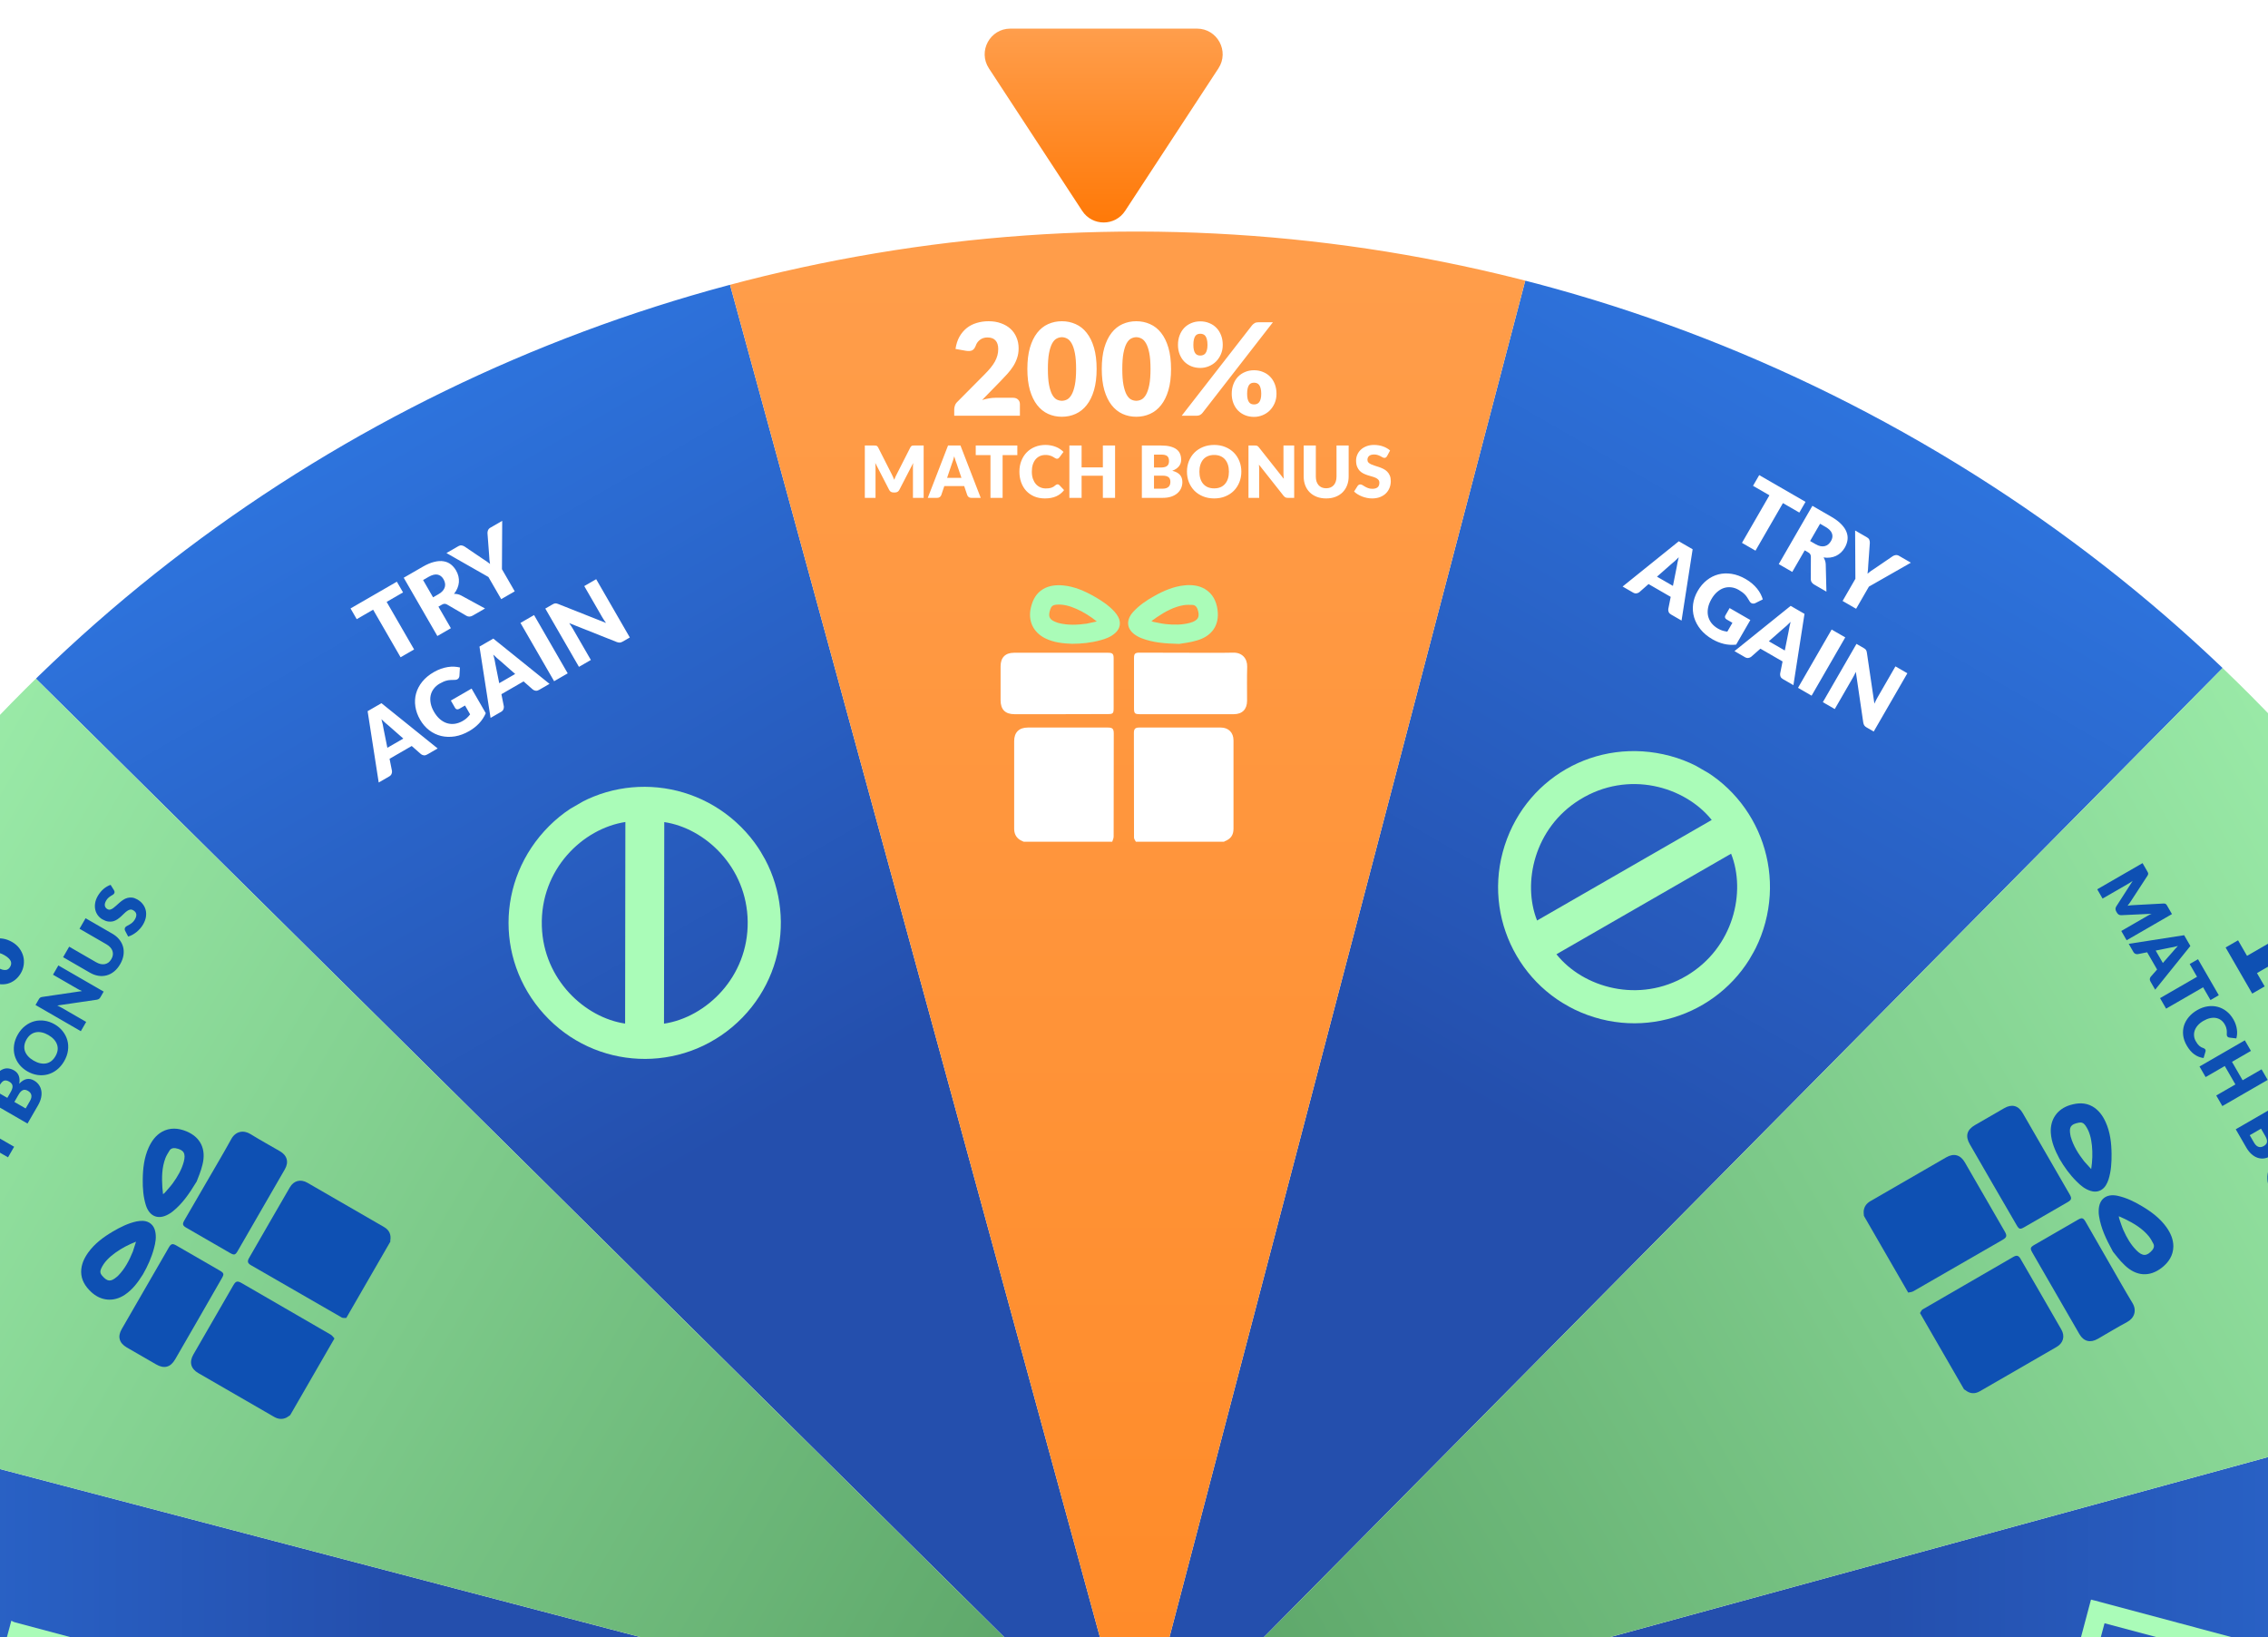
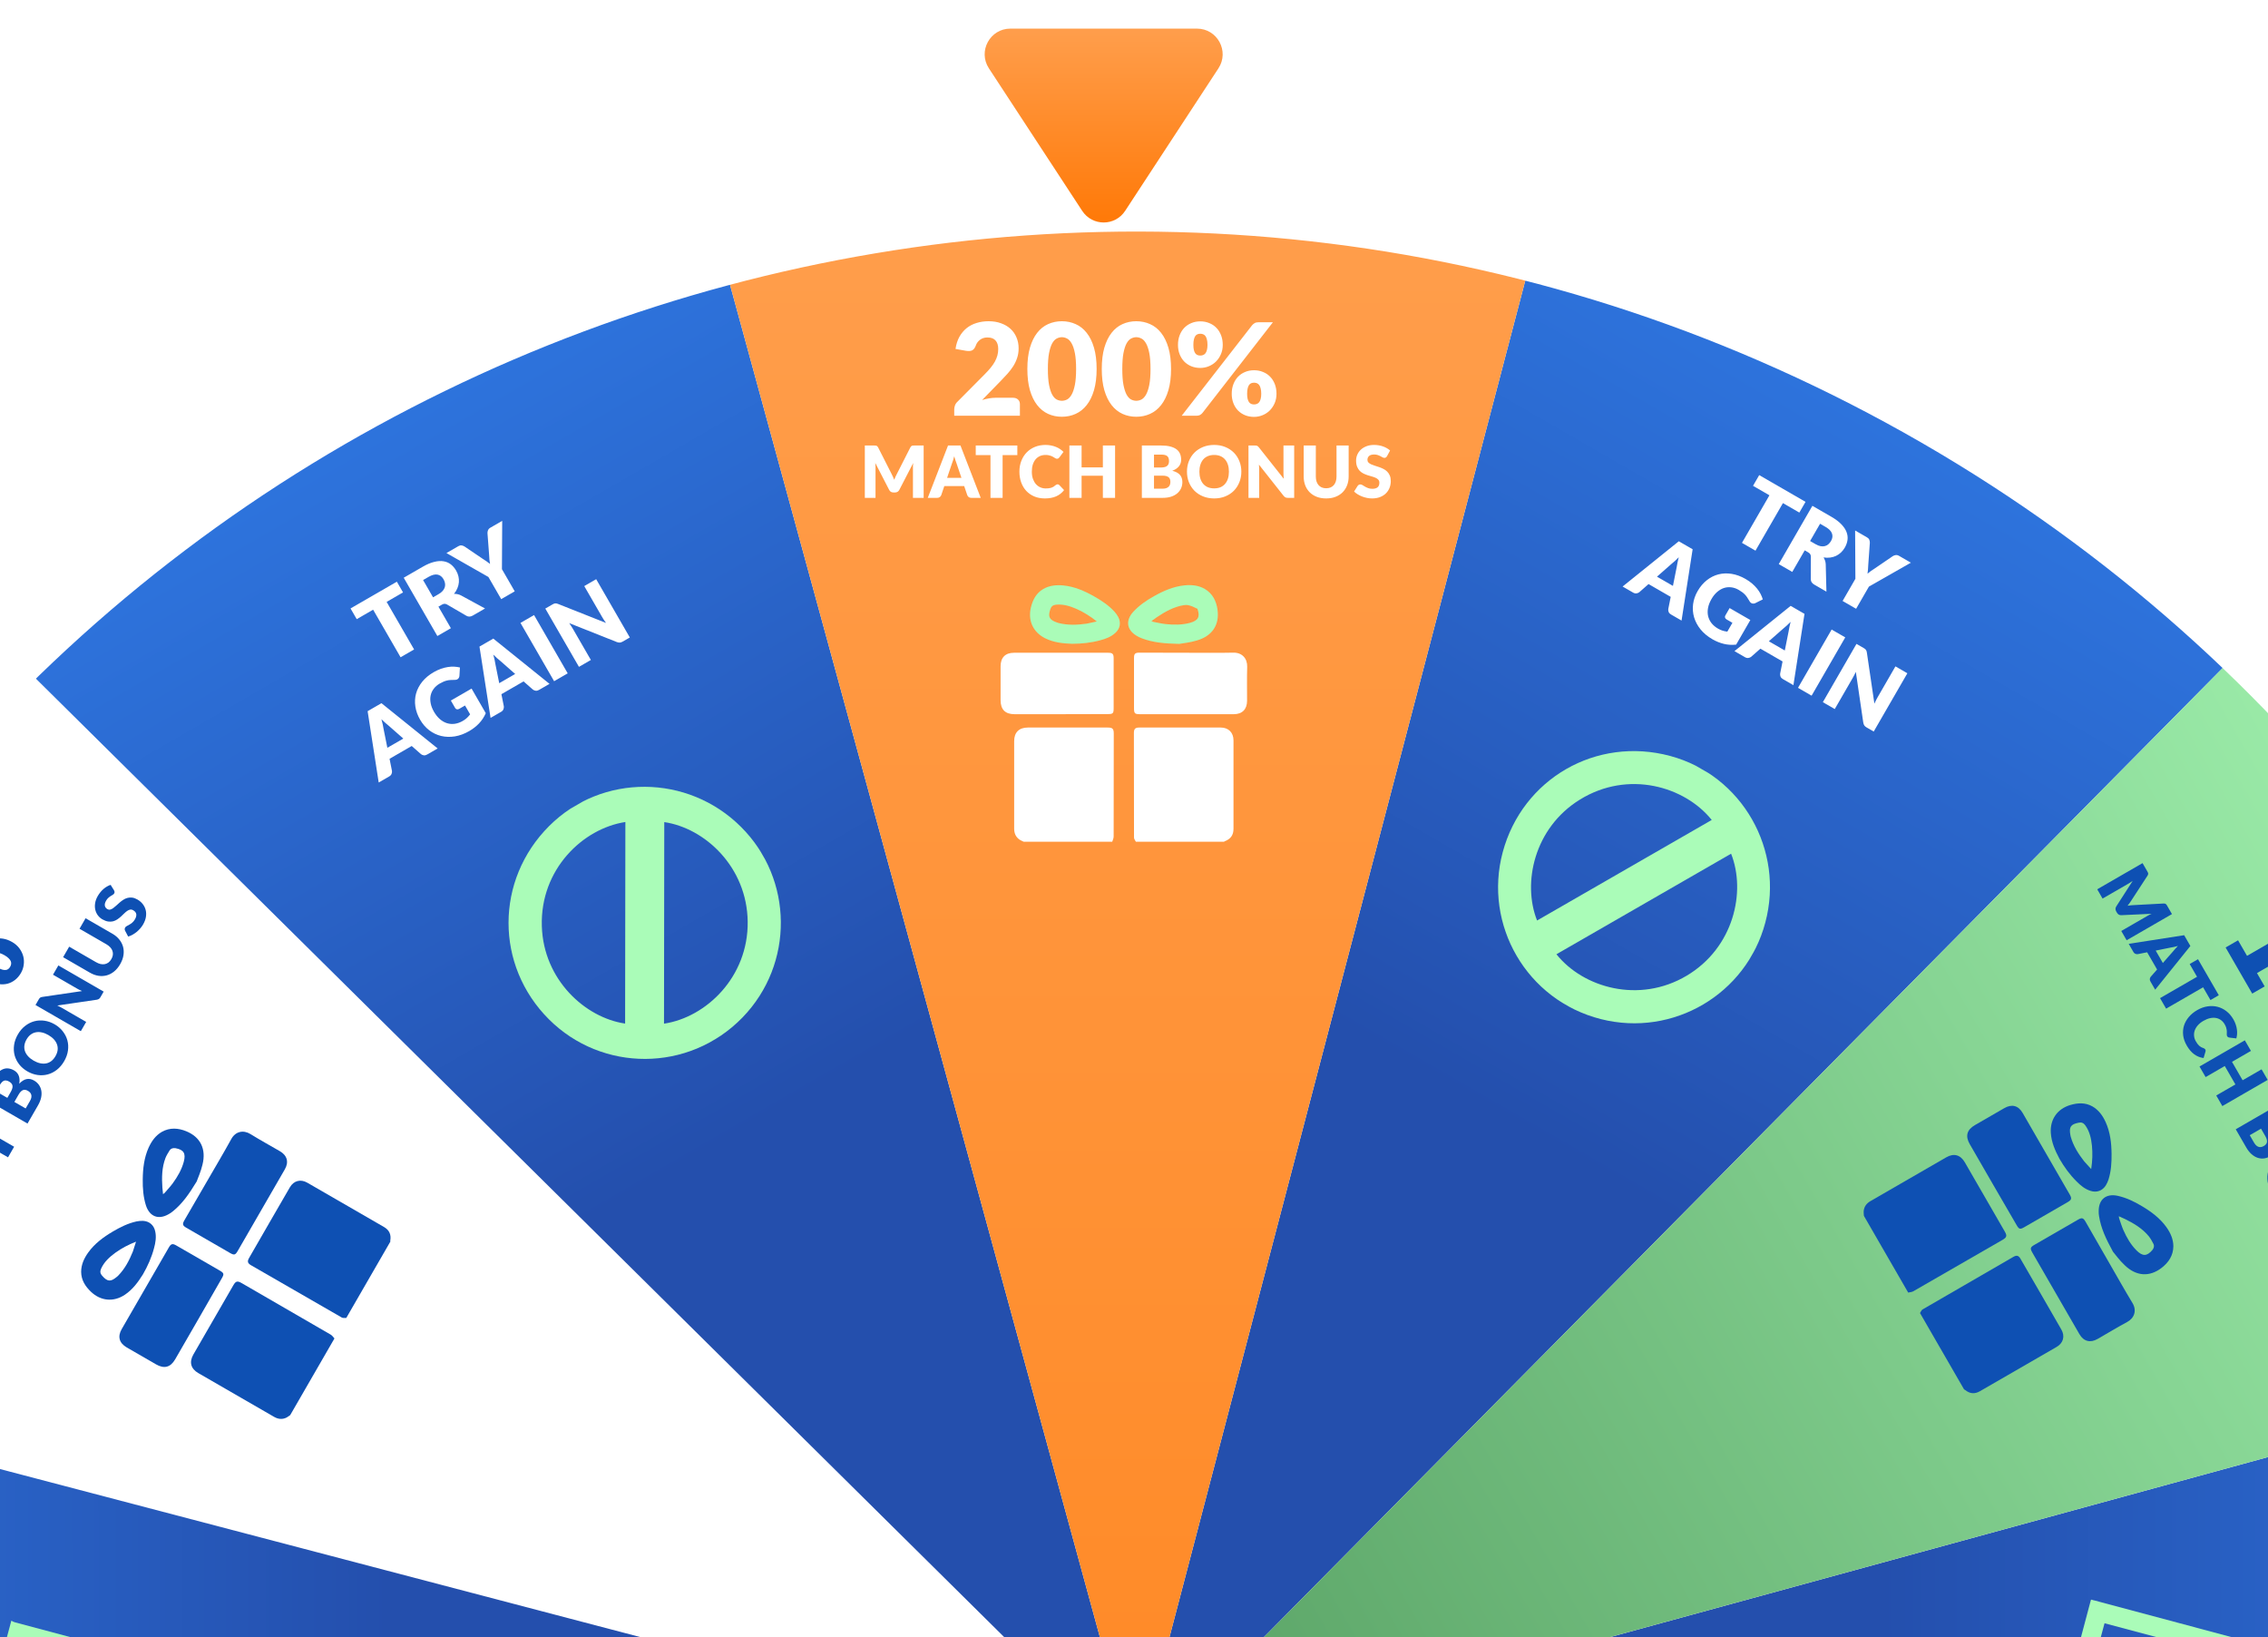
<svg xmlns="http://www.w3.org/2000/svg" width="442" height="319" viewBox="0 0 442 319" fill="none">
  <g clip-path="url(#clip0_11804_16943)">
    <path d="M143.181 641.954C90.927 628.246 43.203 601.024 4.804 563.026L221.276 344.275L143.181 641.954Z" fill="url(#paint0_linear_11804_16943)" />
    <path d="M-75.569 425.483C-89.824 373.376 -90.112 318.435 -76.403 266.181L221.276 344.276L-75.569 425.483Z" fill="url(#paint1_linear_11804_16943)" />
    <path d="M440.026 560.746C402.028 599.145 354.591 626.865 302.484 641.12L221.276 344.275L440.026 560.746Z" fill="url(#paint2_linear_11804_16943)" />
    <path d="M518.121 263.067C532.376 315.174 532.663 370.116 518.955 422.369L221.276 344.275L518.121 263.067Z" fill="url(#paint3_linear_11804_16943)" />
    <path d="M299.371 46.596C351.624 60.304 399.349 87.526 437.747 125.525L221.276 344.275L299.371 46.596Z" fill="url(#paint4_linear_11804_16943)" />
    <path d="M2.526 127.803C40.524 89.405 87.961 61.685 140.068 47.43L221.276 344.275L2.526 127.803Z" fill="url(#paint5_linear_11804_16943)" />
    <path d="M140.069 47.43C192.176 33.175 247.117 32.888 299.371 46.596L221.276 344.275L140.069 47.43Z" fill="url(#paint6_linear_11804_16943)" />
    <path d="M4.803 563.024C-33.596 525.026 -61.316 477.589 -75.571 425.482L221.274 344.274L4.803 563.024Z" fill="url(#paint7_linear_11804_16943)" />
-     <path d="M-76.405 266.179C-62.696 213.926 -35.475 166.201 2.524 127.802L221.274 344.274L-76.405 266.179Z" fill="url(#paint8_linear_11804_16943)" />
    <path d="M518.953 422.369C505.245 474.622 478.023 522.347 440.025 560.745L221.274 344.274L518.953 422.369Z" fill="url(#paint9_linear_11804_16943)" />
    <path d="M437.746 125.524C476.144 163.522 503.864 210.959 518.119 263.066L221.274 344.274L437.746 125.524Z" fill="url(#paint10_linear_11804_16943)" />
    <g filter="url(#filter0_di_11804_16943)">
      <path fill-rule="evenodd" clip-rule="evenodd" d="M374.482 78.252C227.811 -6.429 40.264 43.824 -44.417 190.495C-129.097 337.166 -78.844 524.713 67.827 609.393C214.497 694.074 402.045 643.821 486.725 497.15C571.406 350.479 521.152 162.932 374.482 78.252ZM-56.061 183.773C32.333 30.671 228.103 -21.785 381.204 66.608C534.306 155.001 586.762 350.771 498.369 503.873C409.976 656.974 214.206 709.43 61.104 621.037C-91.997 532.644 -144.454 336.874 -56.061 183.773Z" fill="white" />
    </g>
    <g filter="url(#filter1_d_11804_16943)">
      <path d="M201.721 20.314C199.544 16.989 201.93 12.575 205.905 12.575H242.273C246.248 12.575 248.633 16.989 246.456 20.314L228.272 48.087C226.298 51.101 221.88 51.101 219.906 48.087L201.721 20.314Z" fill="url(#paint11_linear_11804_16943)" />
    </g>
    <path d="M-21.562 227.942L-19.137 229.342L-24.324 238.327L-26.749 236.927L-24.999 233.896L-32.956 229.302C-33.158 229.186 -33.358 229.065 -33.556 228.941C-33.761 228.813 -33.964 228.682 -34.165 228.547L-33.709 231.206C-33.678 231.436 -33.694 231.638 -33.756 231.814C-33.822 231.978 -33.905 232.122 -34.006 232.247C-34.114 232.367 -34.232 232.463 -34.359 232.533C-34.494 232.6 -34.612 232.638 -34.714 232.647L-36.733 232.895L-38.02 225.599L-36.42 222.828L-23.062 230.54L-21.562 227.942ZM-19.346 211.48C-17.968 212.276 -16.859 213.113 -16.019 213.992C-15.18 214.872 -14.58 215.766 -14.22 216.677C-13.857 217.58 -13.72 218.486 -13.812 219.395C-13.9 220.297 -14.186 221.166 -14.669 222.003C-15.152 222.841 -15.763 223.523 -16.5 224.05C-17.233 224.569 -18.081 224.897 -19.045 225.034C-20.009 225.17 -21.082 225.094 -22.263 224.807C-23.44 224.512 -24.718 223.967 -26.096 223.171C-27.475 222.375 -28.586 221.541 -29.43 220.669C-30.269 219.79 -30.871 218.899 -31.235 217.996C-31.599 217.093 -31.735 216.196 -31.645 215.306C-31.557 214.404 -31.271 213.534 -30.788 212.697C-30.305 211.86 -29.694 211.178 -28.957 210.651C-28.223 210.113 -27.374 209.775 -26.41 209.639C-25.442 209.496 -24.367 209.568 -23.186 209.855C-22.005 210.142 -20.725 210.684 -19.346 211.48ZM-21.346 214.944C-22.436 214.315 -23.367 213.869 -24.139 213.606C-24.918 213.339 -25.573 213.206 -26.103 213.208C-26.629 213.203 -27.048 213.303 -27.359 213.508C-27.677 213.709 -27.922 213.958 -28.092 214.253C-28.263 214.549 -28.356 214.885 -28.371 215.262C-28.39 215.626 -28.265 216.035 -27.997 216.488C-27.725 216.934 -27.279 217.427 -26.658 217.969C-26.04 218.498 -25.186 219.078 -24.096 219.707C-22.999 220.34 -22.067 220.792 -21.299 221.062C-20.527 221.325 -19.877 221.465 -19.348 221.482C-18.821 221.487 -18.401 221.393 -18.087 221.199C-17.776 220.994 -17.535 220.743 -17.364 220.447C-17.194 220.151 -17.097 219.817 -17.075 219.445C-17.06 219.069 -17.186 218.655 -17.454 218.202C-17.724 217.737 -18.167 217.237 -18.78 216.7C-19.394 216.163 -20.249 215.577 -21.346 214.944ZM-12.095 198.921C-10.717 199.717 -9.608 200.554 -8.768 201.433C-7.929 202.313 -7.329 203.207 -6.969 204.118C-6.606 205.02 -6.469 205.927 -6.561 206.836C-6.649 207.738 -6.935 208.607 -7.418 209.444C-7.901 210.282 -8.512 210.964 -9.249 211.491C-9.982 212.01 -10.831 212.338 -11.794 212.475C-12.758 212.611 -13.831 212.535 -15.012 212.248C-16.189 211.953 -17.467 211.408 -18.845 210.612C-20.224 209.816 -21.335 208.982 -22.178 208.11C-23.018 207.231 -23.62 206.34 -23.984 205.437C-24.348 204.534 -24.484 203.637 -24.393 202.747C-24.306 201.845 -24.02 200.975 -23.537 200.138C-23.054 199.301 -22.443 198.619 -21.706 198.092C-20.972 197.554 -20.123 197.216 -19.159 197.08C-18.191 196.937 -17.116 197.008 -15.935 197.296C-14.754 197.583 -13.474 198.125 -12.095 198.921ZM-14.095 202.385C-15.185 201.756 -16.116 201.31 -16.888 201.047C-17.667 200.78 -18.322 200.647 -18.852 200.649C-19.378 200.644 -19.797 200.743 -20.108 200.949C-20.426 201.15 -20.671 201.399 -20.841 201.694C-21.012 201.99 -21.105 202.326 -21.12 202.703C-21.139 203.067 -21.014 203.476 -20.746 203.929C-20.474 204.375 -20.028 204.868 -19.407 205.409C-18.789 205.939 -17.935 206.519 -16.845 207.148C-15.748 207.781 -14.816 208.233 -14.048 208.503C-13.276 208.766 -12.626 208.906 -12.097 208.923C-11.57 208.928 -11.15 208.834 -10.836 208.64C-10.525 208.435 -10.284 208.184 -10.114 207.888C-9.943 207.592 -9.846 207.258 -9.824 206.886C-9.809 206.51 -9.935 206.096 -10.203 205.643C-10.473 205.178 -10.916 204.678 -11.529 204.141C-12.143 203.603 -12.998 203.018 -14.095 202.385ZM-11.116 187.85C-10.539 188.184 -10.073 188.592 -9.717 189.077C-9.362 189.561 -9.111 190.076 -8.964 190.623C-8.825 191.165 -8.795 191.721 -8.874 192.291C-8.949 192.854 -9.13 193.385 -9.418 193.883C-9.734 194.431 -10.12 194.882 -10.574 195.236C-11.024 195.582 -11.517 195.827 -12.052 195.97C-12.59 196.102 -13.151 196.125 -13.736 196.037C-14.32 195.95 -14.902 195.74 -15.479 195.406C-16.078 195.06 -16.565 194.654 -16.94 194.187C-17.323 193.716 -17.591 193.215 -17.746 192.683C-17.896 192.144 -17.934 191.593 -17.86 191.03C-17.788 190.455 -17.593 189.894 -17.277 189.345C-16.96 188.797 -16.571 188.348 -16.11 187.998C-15.651 187.638 -15.153 187.391 -14.615 187.259C-14.072 187.12 -13.502 187.098 -12.903 187.194C-12.311 187.286 -11.715 187.504 -11.116 187.85ZM-12.604 190.427C-12.972 190.214 -13.294 190.072 -13.569 189.999C-13.848 189.915 -14.091 189.886 -14.298 189.911C-14.505 189.935 -14.681 190.007 -14.826 190.125C-14.967 190.236 -15.088 190.378 -15.188 190.552C-15.287 190.725 -15.35 190.9 -15.376 191.078C-15.402 191.256 -15.371 191.437 -15.285 191.621C-15.199 191.805 -15.05 191.997 -14.838 192.197C-14.633 192.392 -14.347 192.596 -13.979 192.808C-13.633 193.008 -13.327 193.146 -13.063 193.222C-12.799 193.297 -12.569 193.324 -12.373 193.302C-12.178 193.28 -12.009 193.214 -11.868 193.103C-11.727 192.992 -11.607 192.85 -11.507 192.677C-11.407 192.503 -11.344 192.328 -11.319 192.15C-11.289 191.965 -11.311 191.779 -11.386 191.592C-11.46 191.404 -11.597 191.215 -11.794 191.024C-11.988 190.826 -12.258 190.627 -12.604 190.427ZM-11.577 180.973C-11.637 180.794 -11.672 180.596 -11.682 180.379C-11.698 180.158 -11.625 179.907 -11.463 179.625L-10.05 177.179L-1.617 197.896C-1.542 198.083 -1.506 198.287 -1.508 198.507C-1.513 198.716 -1.582 198.936 -1.715 199.167L-3.165 201.678L-11.577 180.973ZM2.37 183.541C2.947 183.874 3.417 184.285 3.78 184.774C4.136 185.258 4.387 185.773 4.533 186.32C4.672 186.862 4.702 187.418 4.623 187.988C4.548 188.551 4.367 189.082 4.08 189.58C3.763 190.128 3.377 190.579 2.923 190.933C2.473 191.279 1.98 191.524 1.445 191.668C0.907 191.799 0.346 191.822 -0.239 191.734C-0.831 191.643 -1.415 191.43 -1.992 191.097C-2.591 190.751 -3.079 190.345 -3.454 189.878C-3.836 189.407 -4.105 188.906 -4.26 188.374C-4.41 187.835 -4.448 187.283 -4.373 186.72C-4.301 186.146 -4.107 185.585 -3.79 185.036C-3.474 184.488 -3.085 184.039 -2.623 183.689C-2.165 183.329 -1.666 183.082 -1.128 182.95C-0.586 182.811 -0.015 182.789 0.584 182.885C1.176 182.977 1.771 183.195 2.37 183.541ZM0.883 186.117C0.522 185.909 0.203 185.769 -0.072 185.696C-0.351 185.612 -0.594 185.583 -0.801 185.608C-1.007 185.633 -1.183 185.704 -1.329 185.822C-1.47 185.933 -1.59 186.075 -1.69 186.249C-1.79 186.422 -1.853 186.597 -1.879 186.775C-1.904 186.953 -1.874 187.134 -1.788 187.318C-1.702 187.502 -1.553 187.694 -1.341 187.894C-1.136 188.089 -0.853 188.291 -0.492 188.499C-0.146 188.699 0.159 188.837 0.424 188.912C0.688 188.988 0.918 189.015 1.113 188.993C1.309 188.971 1.477 188.905 1.618 188.794C1.759 188.683 1.88 188.541 1.98 188.367C2.08 188.194 2.142 188.019 2.168 187.841C2.198 187.656 2.175 187.47 2.101 187.283C2.026 187.095 1.89 186.906 1.692 186.715C1.499 186.517 1.229 186.317 0.883 186.117ZM-24.732 250.636L-15.9 255.735L-16.943 257.542L-22.023 254.609C-22.14 254.541 -22.266 254.466 -22.401 254.382C-22.534 254.295 -22.667 254.202 -22.799 254.104L-19.613 259.072C-19.513 259.226 -19.463 259.387 -19.463 259.555C-19.46 259.718 -19.504 259.878 -19.595 260.036L-19.756 260.315C-19.847 260.472 -19.965 260.593 -20.11 260.676C-20.253 260.755 -20.416 260.791 -20.6 260.782L-26.507 260.499C-26.354 260.571 -26.205 260.644 -26.059 260.717C-25.917 260.789 -25.787 260.858 -25.67 260.926L-20.59 263.859L-21.633 265.665L-30.465 260.566L-29.562 259.002C-29.511 258.913 -29.465 258.837 -29.423 258.775C-29.38 258.708 -29.333 258.655 -29.282 258.614C-29.232 258.573 -29.172 258.545 -29.105 258.531C-29.038 258.509 -28.955 258.501 -28.855 258.505L-23.063 258.818C-22.863 258.826 -22.659 258.841 -22.451 258.864C-22.241 258.883 -22.029 258.908 -21.816 258.94C-21.954 258.768 -22.087 258.597 -22.215 258.427C-22.34 258.252 -22.455 258.078 -22.559 257.904L-25.712 253.061C-25.766 252.976 -25.801 252.902 -25.818 252.838C-25.837 252.768 -25.841 252.701 -25.831 252.637C-25.821 252.572 -25.799 252.507 -25.766 252.44C-25.73 252.369 -25.687 252.289 -25.635 252.2L-24.732 250.636ZM-15.595 247.409L-18.486 246.831C-18.675 246.803 -18.892 246.764 -19.138 246.713C-19.387 246.661 -19.653 246.599 -19.936 246.527C-19.724 246.73 -19.533 246.927 -19.363 247.117C-19.192 247.307 -19.047 247.477 -18.929 247.626L-16.991 249.828L-15.595 247.409ZM-10.339 246.103L-11.256 247.691C-11.358 247.869 -11.482 247.989 -11.625 248.052C-11.773 248.112 -11.928 248.133 -12.09 248.115L-13.931 247.747L-15.87 251.106L-14.631 252.516C-14.544 252.626 -14.487 252.766 -14.462 252.937C-14.438 253.101 -14.476 253.269 -14.574 253.438L-15.498 255.039L-22.356 246.52L-21.145 244.423L-10.339 246.103ZM-13.979 235.762L-15.414 238.248L-8.206 242.409L-9.389 244.458L-16.597 240.297L-18.032 242.782L-19.657 241.844L-15.604 234.824L-13.979 235.762ZM-5.135 231.811C-5.107 231.763 -5.069 231.72 -5.02 231.683C-4.976 231.644 -4.919 231.615 -4.849 231.597L-3.525 231.278C-3.266 231.902 -3.172 232.551 -3.244 233.226C-3.317 233.895 -3.565 234.595 -3.988 235.327C-4.375 235.998 -4.836 236.535 -5.37 236.937C-5.906 237.334 -6.482 237.602 -7.096 237.743C-7.713 237.878 -8.353 237.885 -9.017 237.766C-9.685 237.644 -10.342 237.397 -10.989 237.024C-11.648 236.643 -12.19 236.187 -12.616 235.656C-13.046 235.122 -13.349 234.545 -13.525 233.926C-13.701 233.308 -13.744 232.663 -13.654 231.993C-13.563 231.323 -13.33 230.663 -12.955 230.012C-12.763 229.681 -12.553 229.387 -12.325 229.131C-12.098 228.869 -11.858 228.641 -11.606 228.447C-11.358 228.251 -11.1 228.087 -10.831 227.957C-10.561 227.827 -10.294 227.728 -10.029 227.66L-9.5 228.887C-9.469 228.964 -9.447 229.047 -9.434 229.135C-9.424 229.222 -9.451 229.319 -9.514 229.429C-9.556 229.501 -9.612 229.561 -9.681 229.607C-9.751 229.653 -9.829 229.699 -9.916 229.746C-10.006 229.791 -10.103 229.843 -10.207 229.901C-10.313 229.953 -10.423 230.027 -10.537 230.123C-10.653 230.212 -10.774 230.328 -10.9 230.471C-11.023 230.61 -11.147 230.787 -11.27 231.001C-11.466 231.34 -11.583 231.688 -11.621 232.043C-11.657 232.394 -11.613 232.743 -11.49 233.089C-11.368 233.429 -11.164 233.757 -10.878 234.073C-10.593 234.383 -10.227 234.667 -9.778 234.926C-9.325 235.187 -8.888 235.359 -8.467 235.441C-8.043 235.518 -7.649 235.522 -7.285 235.452C-6.923 235.375 -6.598 235.232 -6.309 235.021C-6.02 234.811 -5.783 234.544 -5.596 234.221C-5.489 234.035 -5.399 233.86 -5.326 233.697C-5.258 233.532 -5.205 233.371 -5.169 233.214C-5.136 233.055 -5.12 232.897 -5.121 232.741C-5.126 232.581 -5.149 232.41 -5.188 232.225C-5.2 232.154 -5.202 232.082 -5.194 232.012C-5.189 231.939 -5.17 231.872 -5.135 231.811ZM-6.08 218.329L2.753 223.428L1.563 225.489L-2.172 223.333L-4.244 226.922L-0.509 229.078L-1.699 231.139L-10.532 226.04L-9.342 223.979L-5.65 226.11L-3.578 222.521L-7.27 220.39L-6.08 218.329ZM5.832 214.524C5.989 214.253 6.082 214.013 6.111 213.804C6.142 213.59 6.132 213.404 6.079 213.244C6.026 213.084 5.941 212.946 5.824 212.83C5.708 212.714 5.579 212.616 5.438 212.534C5.276 212.441 5.118 212.379 4.963 212.349C4.81 212.314 4.659 212.324 4.509 212.378C4.362 212.428 4.215 212.523 4.069 212.665C3.922 212.807 3.774 213.007 3.625 213.266L2.799 214.696L4.999 215.967L5.832 214.524ZM-0.754 212.645L1.429 213.905L2.045 212.838C2.175 212.612 2.277 212.399 2.35 212.198C2.422 211.998 2.455 211.811 2.446 211.639C2.44 211.463 2.385 211.302 2.281 211.156C2.179 211.006 2.021 210.868 1.807 210.745C1.597 210.623 1.408 210.549 1.24 210.523C1.068 210.494 0.908 210.509 0.76 210.569C0.612 210.629 0.471 210.734 0.337 210.882C0.205 211.027 0.072 211.215 -0.061 211.445L-0.754 212.645ZM-1.594 210.56C-1.242 209.949 -0.886 209.463 -0.525 209.1C-0.165 208.736 0.197 208.479 0.559 208.327C0.922 208.175 1.286 208.124 1.651 208.173C2.018 208.218 2.383 208.346 2.747 208.556C2.945 208.67 3.121 208.809 3.274 208.973C3.423 209.135 3.544 209.323 3.635 209.537C3.723 209.75 3.779 209.989 3.802 210.256C3.826 210.523 3.809 210.818 3.752 211.141C4.23 210.64 4.707 210.342 5.183 210.245C5.659 210.148 6.148 210.244 6.649 210.534C7.025 210.751 7.332 211.025 7.572 211.357C7.811 211.69 7.97 212.067 8.049 212.49C8.127 212.907 8.115 213.361 8.015 213.852C7.91 214.341 7.705 214.851 7.399 215.38L5.362 218.908L-3.47 213.809L-1.594 210.56ZM10.637 199.566C11.276 199.934 11.806 200.388 12.227 200.928C12.651 201.464 12.951 202.049 13.128 202.685C13.302 203.318 13.34 203.985 13.244 204.683C13.15 205.378 12.904 206.069 12.508 206.756C12.111 207.443 11.634 208.003 11.077 208.436C10.52 208.869 9.923 209.17 9.285 209.341C8.646 209.506 7.988 209.54 7.31 209.445C6.634 209.346 5.977 209.112 5.338 208.744C4.7 208.375 4.169 207.923 3.745 207.387C3.324 206.848 3.027 206.261 2.853 205.628C2.683 204.99 2.645 204.322 2.742 203.623C2.838 202.925 3.084 202.232 3.481 201.545C3.878 200.858 4.356 200.301 4.914 199.874C5.471 199.442 6.067 199.142 6.702 198.975C7.338 198.808 7.993 198.774 8.669 198.873C9.347 198.969 10.003 199.199 10.637 199.566ZM9.426 201.663C8.99 201.411 8.565 201.241 8.152 201.154C7.735 201.064 7.344 201.056 6.978 201.13C6.614 201.2 6.279 201.352 5.972 201.584C5.665 201.817 5.399 202.129 5.172 202.521C4.944 202.917 4.804 203.308 4.754 203.694C4.706 204.076 4.741 204.444 4.86 204.798C4.981 205.148 5.185 205.481 5.471 205.797C5.754 206.111 6.113 206.394 6.549 206.646C6.99 206.901 7.419 207.073 7.836 207.162C8.248 207.25 8.637 207.259 9.001 207.188C9.367 207.114 9.703 206.961 10.01 206.728C10.315 206.49 10.582 206.172 10.81 205.776C11.037 205.384 11.176 204.998 11.228 204.619C11.276 204.237 11.239 203.871 11.118 203.521C10.999 203.167 10.799 202.833 10.517 202.519C10.23 202.203 9.867 201.917 9.426 201.663ZM11.372 188.101L20.205 193.2L19.589 194.267C19.498 194.425 19.397 194.544 19.285 194.625C19.172 194.7 19.022 194.754 18.836 194.786L11.164 195.91C11.331 195.984 11.49 196.063 11.642 196.145C11.792 196.221 11.932 196.297 12.061 196.371L16.796 199.105L15.753 200.911L6.92 195.812L7.543 194.733C7.595 194.644 7.642 194.571 7.685 194.515C7.728 194.459 7.776 194.414 7.828 194.38C7.876 194.343 7.933 194.314 7.999 194.293C8.065 194.272 8.149 194.253 8.251 194.236L15.98 193.097C15.799 193.019 15.627 192.939 15.465 192.856C15.299 192.771 15.145 192.687 15.003 192.606L10.329 189.907L11.372 188.101ZM21.704 186.866C21.862 186.591 21.959 186.321 21.994 186.056C22.027 185.784 22.002 185.524 21.918 185.276C21.835 185.029 21.694 184.797 21.496 184.58C21.296 184.357 21.041 184.155 20.729 183.976L15.498 180.955L16.681 178.906L21.912 181.927C22.454 182.239 22.9 182.615 23.25 183.054C23.602 183.49 23.847 183.965 23.986 184.482C24.124 184.998 24.149 185.543 24.06 186.117C23.971 186.691 23.758 187.271 23.419 187.857C23.079 188.447 22.682 188.924 22.23 189.287C21.777 189.651 21.293 189.902 20.776 190.041C20.26 190.179 19.725 190.204 19.172 190.117C18.619 190.029 18.072 189.829 17.53 189.517L12.299 186.496L13.482 184.447L18.707 187.464C19.018 187.644 19.32 187.766 19.61 187.832C19.899 187.891 20.174 187.896 20.434 187.847C20.69 187.795 20.927 187.689 21.143 187.529C21.358 187.362 21.545 187.141 21.704 186.866ZM22.217 173.461C22.279 173.578 22.314 173.685 22.323 173.781C22.334 173.874 22.309 173.973 22.249 174.078C22.195 174.171 22.108 174.256 21.989 174.332C21.868 174.402 21.731 174.485 21.579 174.58C21.429 174.672 21.276 174.788 21.119 174.929C20.958 175.068 20.813 175.248 20.685 175.471C20.463 175.855 20.38 176.189 20.436 176.475C20.491 176.754 20.657 176.974 20.936 177.135C21.114 177.238 21.294 177.267 21.477 177.221C21.659 177.176 21.846 177.087 22.035 176.954C22.228 176.817 22.428 176.652 22.636 176.46C22.842 176.261 23.061 176.064 23.292 175.869C23.519 175.671 23.759 175.489 24.012 175.322C24.267 175.152 24.538 175.028 24.825 174.951C25.114 174.87 25.422 174.849 25.75 174.887C26.074 174.923 26.42 175.048 26.788 175.26C27.196 175.496 27.537 175.787 27.811 176.134C28.085 176.48 28.277 176.866 28.388 177.291C28.497 177.709 28.513 178.161 28.438 178.646C28.361 179.124 28.178 179.614 27.889 180.115C27.73 180.39 27.54 180.654 27.318 180.909C27.098 181.159 26.86 181.388 26.605 181.597C26.346 181.803 26.078 181.982 25.801 182.135C25.525 182.288 25.249 182.401 24.975 182.474L24.367 181.315C24.326 181.227 24.306 181.131 24.306 181.029C24.304 180.92 24.33 180.819 24.384 180.726C24.454 180.605 24.562 180.506 24.709 180.429C24.858 180.348 25.023 180.258 25.205 180.158C25.389 180.054 25.578 179.923 25.771 179.765C25.965 179.607 26.141 179.391 26.299 179.116C26.514 178.745 26.6 178.409 26.557 178.109C26.511 177.808 26.309 177.554 25.954 177.349C25.748 177.23 25.547 177.19 25.353 177.228C25.158 177.267 24.965 177.354 24.772 177.491C24.582 177.624 24.387 177.789 24.188 177.986C23.988 178.183 23.778 178.383 23.559 178.585C23.336 178.785 23.1 178.969 22.851 179.138C22.599 179.305 22.326 179.428 22.033 179.506C21.738 179.578 21.418 179.591 21.074 179.543C20.726 179.493 20.346 179.349 19.933 179.111C19.602 178.919 19.317 178.666 19.079 178.351C18.841 178.035 18.673 177.677 18.576 177.276C18.479 176.875 18.466 176.445 18.537 175.985C18.605 175.523 18.778 175.049 19.058 174.564C19.215 174.293 19.389 174.043 19.58 173.814C19.77 173.579 19.974 173.371 20.192 173.189C20.405 173.006 20.628 172.849 20.86 172.718C21.089 172.582 21.323 172.476 21.559 172.403L22.217 173.461Z" fill="#0E50B3" />
    <g clip-path="url(#clip1_11804_16943)">
      <path d="M45.948 361.091C45.74 361.036 45.543 360.939 45.324 360.925C28.346 356.393 11.367 351.862 -5.627 347.305C-5.835 347.249 -6.054 347.235 -6.22 347.191C-5.28 343.697 -4.378 340.261 -3.434 336.835C-2.784 336.986 -2.019 337.212 -1.248 337.329C1.482 337.79 3.956 336.222 4.861 333.521C5.65 331.168 4.468 328.267 2.121 327.128C1.276 326.702 0.282 326.504 -0.596 326.203C0.321 322.792 1.239 319.382 2.212 315.763C2.368 315.849 2.595 315.999 2.803 316.055C19.823 320.597 36.801 325.128 53.795 329.685C54.003 329.741 54.169 329.785 54.362 329.814C54.377 329.841 54.408 329.893 54.423 329.92C54.352 330.101 54.281 330.283 54.225 330.491C53.408 333.527 52.591 336.563 51.775 339.6C51.718 339.807 51.647 339.989 51.591 340.197C50.722 340.032 49.916 339.794 49.103 339.667C46.002 339.173 42.965 341.84 42.999 344.947C43.02 347.605 44.573 349.624 47.142 350.354C47.683 350.499 48.208 350.617 48.776 350.746C48.492 351.718 48.283 352.576 48.048 353.449C47.381 356.013 46.699 358.55 46.005 361.129C46.027 361.045 45.974 361.076 45.948 361.091ZM-1.823 344.442C13.256 348.488 28.347 352.493 43.343 356.518C43.645 355.395 43.947 354.272 44.272 353.066C40.125 350.822 38.745 346.42 39.639 342.847C40.078 341.047 40.969 339.48 42.385 338.275C44.281 336.619 46.5 335.829 48.923 335.941C49.259 334.693 49.546 333.544 49.852 332.489C34.829 328.48 19.75 324.433 4.742 320.45C4.425 321.547 4.138 322.696 3.814 323.903C7.96 326.146 9.34 330.548 8.446 334.121C8.007 335.921 7.117 337.489 5.7 338.693C3.805 340.349 1.585 341.139 -0.906 341.031C-1.219 342.196 -1.506 343.345 -1.823 344.442Z" fill="#AAFCB8" />
    </g>
    <path d="M197.415 77.5C197.832 77.5 198.161 77.616 198.402 77.85C198.644 78.075 198.765 78.375 198.765 78.75L198.765 81L185.965 81L185.965 79.75C185.965 79.508 186.015 79.25 186.115 78.975C186.215 78.7 186.39 78.45 186.64 78.225L191.89 72.937C192.34 72.487 192.732 72.058 193.065 71.65C193.398 71.241 193.673 70.841 193.89 70.45C194.107 70.05 194.269 69.654 194.377 69.262C194.486 68.862 194.54 68.441 194.54 68C194.54 67.275 194.365 66.721 194.015 66.337C193.673 65.946 193.148 65.75 192.44 65.75C191.865 65.75 191.377 65.904 190.977 66.212C190.586 66.512 190.315 66.887 190.165 67.337C189.99 67.796 189.761 68.1 189.477 68.25C189.194 68.4 188.79 68.433 188.265 68.35L186.215 67.987C186.348 67.079 186.602 66.287 186.977 65.612C187.361 64.937 187.832 64.375 188.39 63.925C188.957 63.475 189.602 63.141 190.327 62.925C191.052 62.7 191.832 62.587 192.665 62.587C193.565 62.587 194.373 62.721 195.09 62.987C195.815 63.246 196.432 63.608 196.94 64.075C197.448 64.541 197.836 65.1 198.102 65.75C198.377 66.391 198.515 67.1 198.515 67.875C198.515 68.541 198.419 69.158 198.227 69.725C198.044 70.291 197.79 70.833 197.465 71.35C197.14 71.858 196.761 72.354 196.327 72.837C195.902 73.312 195.448 73.796 194.965 74.287L191.402 77.937C191.861 77.796 192.315 77.687 192.765 77.612C193.215 77.537 193.632 77.5 194.015 77.5L197.415 77.5ZM213.717 71.887C213.717 73.479 213.546 74.858 213.204 76.025C212.863 77.191 212.388 78.158 211.779 78.925C211.179 79.691 210.463 80.262 209.629 80.637C208.804 81.012 207.908 81.2 206.942 81.2C205.975 81.2 205.079 81.012 204.254 80.637C203.438 80.262 202.729 79.691 202.129 78.925C201.529 78.158 201.058 77.191 200.717 76.025C200.383 74.858 200.217 73.479 200.217 71.887C200.217 70.296 200.383 68.916 200.717 67.75C201.058 66.583 201.529 65.616 202.129 64.85C202.729 64.083 203.438 63.516 204.254 63.15C205.079 62.775 205.975 62.587 206.942 62.587C207.908 62.587 208.804 62.775 209.629 63.15C210.463 63.516 211.179 64.083 211.779 64.85C212.388 65.616 212.863 66.583 213.204 67.75C213.546 68.916 213.717 70.296 213.717 71.887ZM209.717 71.887C209.717 70.629 209.638 69.6 209.479 68.8C209.321 67.991 209.108 67.358 208.842 66.9C208.583 66.441 208.288 66.129 207.954 65.962C207.621 65.787 207.283 65.7 206.942 65.7C206.6 65.7 206.263 65.787 205.929 65.962C205.604 66.129 205.313 66.441 205.054 66.9C204.804 67.358 204.6 67.991 204.442 68.8C204.292 69.6 204.217 70.629 204.217 71.887C204.217 73.154 204.292 74.187 204.442 74.987C204.6 75.787 204.804 76.421 205.054 76.887C205.313 77.346 205.604 77.662 205.929 77.837C206.263 78.004 206.6 78.087 206.942 78.087C207.283 78.087 207.621 78.004 207.954 77.837C208.288 77.662 208.583 77.346 208.842 76.887C209.108 76.421 209.321 75.787 209.479 74.987C209.638 74.187 209.717 73.154 209.717 71.887ZM228.219 71.887C228.219 73.479 228.048 74.858 227.706 76.025C227.365 77.191 226.89 78.158 226.281 78.925C225.681 79.691 224.965 80.262 224.131 80.637C223.306 81.012 222.41 81.2 221.444 81.2C220.477 81.2 219.581 81.012 218.756 80.637C217.94 80.262 217.231 79.691 216.631 78.925C216.031 78.158 215.56 77.191 215.219 76.025C214.885 74.858 214.719 73.479 214.719 71.887C214.719 70.296 214.885 68.916 215.219 67.75C215.56 66.583 216.031 65.616 216.631 64.85C217.231 64.083 217.94 63.516 218.756 63.15C219.581 62.775 220.477 62.587 221.444 62.587C222.41 62.587 223.306 62.775 224.131 63.15C224.965 63.516 225.681 64.083 226.281 64.85C226.89 65.616 227.365 66.583 227.706 67.75C228.048 68.916 228.219 70.296 228.219 71.887ZM224.219 71.887C224.219 70.629 224.14 69.6 223.981 68.8C223.823 67.991 223.61 67.358 223.344 66.9C223.085 66.441 222.79 66.129 222.456 65.962C222.123 65.787 221.785 65.7 221.444 65.7C221.102 65.7 220.765 65.787 220.431 65.962C220.106 66.129 219.815 66.441 219.556 66.9C219.306 67.358 219.102 67.991 218.944 68.8C218.794 69.6 218.719 70.629 218.719 71.887C218.719 73.154 218.794 74.187 218.944 74.987C219.102 75.787 219.306 76.421 219.556 76.887C219.815 77.346 220.106 77.662 220.431 77.837C220.765 78.004 221.102 78.087 221.444 78.087C221.785 78.087 222.123 78.004 222.456 77.837C222.79 77.662 223.085 77.346 223.344 76.887C223.61 76.421 223.823 75.787 223.981 74.987C224.14 74.187 224.219 73.154 224.219 71.887ZM238.296 67.2C238.296 67.866 238.175 68.475 237.933 69.025C237.692 69.575 237.371 70.05 236.971 70.45C236.571 70.841 236.104 71.146 235.571 71.362C235.046 71.579 234.496 71.687 233.921 71.687C233.287 71.687 232.704 71.579 232.171 71.362C231.646 71.146 231.187 70.841 230.796 70.45C230.412 70.05 230.112 69.575 229.896 69.025C229.679 68.475 229.571 67.866 229.571 67.2C229.571 66.508 229.679 65.883 229.896 65.325C230.112 64.758 230.412 64.275 230.796 63.875C231.187 63.475 231.646 63.166 232.171 62.95C232.704 62.725 233.287 62.612 233.921 62.612C234.554 62.612 235.137 62.725 235.671 62.95C236.212 63.166 236.675 63.475 237.058 63.875C237.45 64.275 237.754 64.758 237.971 65.325C238.187 65.883 238.296 66.508 238.296 67.2ZM235.321 67.2C235.321 66.775 235.283 66.425 235.208 66.15C235.142 65.866 235.046 65.641 234.921 65.475C234.796 65.308 234.646 65.191 234.471 65.125C234.304 65.058 234.121 65.025 233.921 65.025C233.721 65.025 233.537 65.058 233.371 65.125C233.204 65.191 233.062 65.308 232.946 65.475C232.829 65.641 232.737 65.866 232.671 66.15C232.604 66.425 232.571 66.775 232.571 67.2C232.571 67.6 232.604 67.933 232.671 68.2C232.737 68.466 232.829 68.679 232.946 68.837C233.062 68.996 233.204 69.108 233.371 69.175C233.537 69.241 233.721 69.275 233.921 69.275C234.121 69.275 234.304 69.241 234.471 69.175C234.646 69.108 234.796 68.996 234.921 68.837C235.046 68.679 235.142 68.466 235.208 68.2C235.283 67.933 235.321 67.6 235.321 67.2ZM244.021 63.362C244.146 63.221 244.3 63.091 244.483 62.975C244.667 62.85 244.921 62.787 245.246 62.787L248.071 62.787L234.346 80.45C234.221 80.608 234.062 80.741 233.871 80.85C233.687 80.95 233.462 81 233.196 81L230.296 81L244.021 63.362ZM248.771 76.725C248.771 77.391 248.65 78.004 248.408 78.562C248.167 79.112 247.846 79.587 247.446 79.987C247.046 80.379 246.579 80.683 246.046 80.9C245.521 81.116 244.971 81.225 244.396 81.225C243.762 81.225 243.179 81.116 242.646 80.9C242.121 80.683 241.662 80.379 241.271 79.987C240.887 79.587 240.587 79.112 240.371 78.562C240.154 78.004 240.046 77.391 240.046 76.725C240.046 76.033 240.154 75.408 240.371 74.85C240.587 74.283 240.887 73.8 241.271 73.4C241.662 73 242.121 72.691 242.646 72.475C243.179 72.25 243.762 72.137 244.396 72.137C245.029 72.137 245.612 72.25 246.146 72.475C246.687 72.691 247.15 73 247.533 73.4C247.925 73.8 248.229 74.283 248.446 74.85C248.662 75.408 248.771 76.033 248.771 76.725ZM245.796 76.725C245.796 76.308 245.758 75.962 245.683 75.687C245.617 75.404 245.521 75.179 245.396 75.012C245.271 74.846 245.121 74.729 244.946 74.662C244.779 74.596 244.596 74.562 244.396 74.562C244.196 74.562 244.012 74.596 243.846 74.662C243.679 74.729 243.537 74.846 243.421 75.012C243.304 75.179 243.212 75.404 243.146 75.687C243.079 75.962 243.046 76.308 243.046 76.725C243.046 77.125 243.079 77.458 243.146 77.725C243.212 77.991 243.304 78.204 243.421 78.362C243.537 78.521 243.679 78.633 243.846 78.7C244.012 78.766 244.196 78.8 244.396 78.8C244.596 78.8 244.779 78.766 244.946 78.7C245.121 78.633 245.271 78.521 245.396 78.362C245.521 78.204 245.617 77.991 245.683 77.725C245.758 77.458 245.796 77.125 245.796 76.725ZM180.007 86.801L180.007 97L177.921 97L177.921 91.134C177.921 90.998 177.923 90.851 177.928 90.693C177.937 90.534 177.951 90.373 177.97 90.21L175.261 95.453C175.177 95.616 175.062 95.74 174.918 95.824C174.778 95.908 174.617 95.95 174.435 95.95L174.113 95.95C173.931 95.95 173.767 95.908 173.623 95.824C173.483 95.74 173.371 95.616 173.287 95.453L170.578 90.196C170.592 90.364 170.603 90.529 170.613 90.693C170.622 90.851 170.627 90.998 170.627 91.134L170.627 97L168.541 97L168.541 86.801L170.347 86.801C170.449 86.801 170.538 86.803 170.613 86.808C170.692 86.812 170.762 86.826 170.823 86.85C170.883 86.873 170.937 86.91 170.984 86.962C171.035 87.008 171.084 87.076 171.131 87.165L173.756 92.338C173.849 92.515 173.938 92.699 174.022 92.891C174.11 93.082 174.194 93.278 174.274 93.479C174.353 93.273 174.435 93.073 174.519 92.877C174.607 92.681 174.701 92.494 174.799 92.317L177.417 87.165C177.463 87.076 177.51 87.008 177.557 86.962C177.608 86.91 177.664 86.873 177.725 86.85C177.785 86.826 177.853 86.812 177.928 86.808C178.007 86.803 178.098 86.801 178.201 86.801L180.007 86.801ZM187.37 93.101L186.425 90.308C186.355 90.13 186.28 89.923 186.201 89.685C186.122 89.442 186.042 89.181 185.963 88.901C185.893 89.185 185.818 89.449 185.739 89.692C185.66 89.934 185.585 90.144 185.515 90.322L184.577 93.101L187.37 93.101ZM191.129 97L189.295 97C189.09 97 188.924 96.953 188.798 96.86C188.672 96.762 188.576 96.638 188.511 96.489L187.909 94.711L184.031 94.711L183.429 96.489C183.378 96.619 183.284 96.738 183.149 96.846C183.018 96.948 182.855 97 182.659 97L180.811 97L184.759 86.801L187.181 86.801L191.129 97ZM198.264 88.677L195.394 88.677L195.394 97L193.028 97L193.028 88.677L190.158 88.677L190.158 86.801L198.264 86.801L198.264 88.677ZM206.108 94.361C206.164 94.361 206.22 94.372 206.276 94.396C206.332 94.414 206.386 94.449 206.437 94.501L207.375 95.488C206.964 96.024 206.449 96.43 205.828 96.706C205.212 96.976 204.482 97.112 203.637 97.112C202.862 97.112 202.167 96.981 201.551 96.72C200.94 96.454 200.419 96.09 199.99 95.628C199.565 95.161 199.239 94.61 199.01 93.976C198.781 93.336 198.667 92.643 198.667 91.897C198.667 91.136 198.791 90.438 199.038 89.804C199.285 89.164 199.633 88.614 200.081 88.152C200.529 87.69 201.066 87.33 201.691 87.074C202.316 86.817 203.005 86.689 203.756 86.689C204.139 86.689 204.498 86.724 204.834 86.794C205.175 86.859 205.492 86.952 205.786 87.074C206.08 87.19 206.351 87.333 206.598 87.501C206.845 87.669 207.065 87.851 207.256 88.047L206.458 89.118C206.407 89.183 206.346 89.244 206.276 89.3C206.206 89.351 206.108 89.377 205.982 89.377C205.898 89.377 205.819 89.358 205.744 89.321C205.669 89.283 205.59 89.239 205.506 89.188C205.422 89.132 205.329 89.073 205.226 89.013C205.128 88.947 205.009 88.889 204.869 88.838C204.734 88.782 204.573 88.735 204.386 88.698C204.204 88.66 203.989 88.642 203.742 88.642C203.35 88.642 202.991 88.714 202.664 88.859C202.342 89.003 202.062 89.216 201.824 89.496C201.591 89.771 201.409 90.112 201.278 90.518C201.152 90.919 201.089 91.379 201.089 91.897C201.089 92.419 201.159 92.884 201.299 93.29C201.444 93.696 201.637 94.039 201.88 94.319C202.127 94.594 202.414 94.804 202.741 94.949C203.068 95.093 203.418 95.166 203.791 95.166C204.006 95.166 204.202 95.156 204.379 95.138C204.556 95.114 204.722 95.079 204.876 95.033C205.03 94.981 205.175 94.916 205.31 94.837C205.445 94.753 205.583 94.648 205.723 94.522C205.779 94.475 205.84 94.438 205.905 94.41C205.97 94.377 206.038 94.361 206.108 94.361ZM217.312 86.801L217.312 97L214.932 97L214.932 92.688L210.788 92.688L210.788 97L208.408 97L208.408 86.801L210.788 86.801L210.788 91.064L214.932 91.064L214.932 86.801L217.312 86.801ZM226.563 95.215C226.876 95.215 227.13 95.175 227.326 95.096C227.527 95.016 227.683 94.914 227.795 94.788C227.907 94.662 227.984 94.519 228.026 94.361C228.068 94.202 228.089 94.041 228.089 93.878C228.089 93.691 228.063 93.523 228.012 93.374C227.965 93.224 227.881 93.098 227.76 92.996C227.643 92.893 227.487 92.814 227.291 92.758C227.095 92.702 226.848 92.674 226.549 92.674L224.897 92.674L224.897 95.215L226.563 95.215ZM224.897 88.572L224.897 91.092L226.129 91.092C226.39 91.092 226.626 91.073 226.836 91.036C227.046 90.998 227.223 90.933 227.368 90.84C227.517 90.746 227.629 90.618 227.704 90.455C227.783 90.291 227.823 90.086 227.823 89.839C227.823 89.596 227.793 89.395 227.732 89.237C227.671 89.073 227.578 88.943 227.452 88.845C227.326 88.747 227.165 88.677 226.969 88.635C226.778 88.593 226.549 88.572 226.283 88.572L224.897 88.572ZM226.283 86.801C226.988 86.801 227.587 86.866 228.082 86.997C228.577 87.127 228.98 87.312 229.293 87.55C229.606 87.788 229.832 88.077 229.972 88.418C230.117 88.758 230.189 89.139 230.189 89.559C230.189 89.787 230.156 90.009 230.091 90.224C230.026 90.434 229.923 90.632 229.783 90.819C229.643 91.001 229.463 91.169 229.244 91.323C229.025 91.477 228.761 91.61 228.453 91.722C229.125 91.885 229.622 92.149 229.944 92.513C230.266 92.877 230.427 93.348 230.427 93.927C230.427 94.361 230.343 94.764 230.175 95.138C230.007 95.511 229.76 95.838 229.433 96.118C229.111 96.393 228.712 96.61 228.236 96.769C227.76 96.923 227.216 97 226.605 97L222.531 97L222.531 86.801L226.283 86.801ZM241.92 91.897C241.92 92.634 241.792 93.32 241.535 93.955C241.283 94.589 240.926 95.142 240.464 95.614C240.002 96.08 239.444 96.447 238.791 96.713C238.142 96.979 237.421 97.112 236.628 97.112C235.835 97.112 235.111 96.979 234.458 96.713C233.805 96.447 233.245 96.08 232.778 95.614C232.316 95.142 231.957 94.589 231.7 93.955C231.448 93.32 231.322 92.634 231.322 91.897C231.322 91.159 231.448 90.473 231.7 89.839C231.957 89.204 232.316 88.653 232.778 88.187C233.245 87.72 233.805 87.354 234.458 87.088C235.111 86.822 235.835 86.689 236.628 86.689C237.421 86.689 238.142 86.824 238.791 87.095C239.444 87.361 240.002 87.727 240.464 88.194C240.926 88.66 241.283 89.211 241.535 89.846C241.792 90.48 241.92 91.164 241.92 91.897ZM239.498 91.897C239.498 91.393 239.433 90.94 239.302 90.539C239.171 90.133 238.982 89.79 238.735 89.51C238.492 89.23 238.194 89.015 237.839 88.866C237.484 88.716 237.081 88.642 236.628 88.642C236.171 88.642 235.762 88.716 235.403 88.866C235.048 89.015 234.747 89.23 234.5 89.51C234.257 89.79 234.071 90.133 233.94 90.539C233.809 90.94 233.744 91.393 233.744 91.897C233.744 92.405 233.809 92.863 233.94 93.269C234.071 93.67 234.257 94.011 234.5 94.291C234.747 94.571 235.048 94.785 235.403 94.935C235.762 95.079 236.171 95.152 236.628 95.152C237.081 95.152 237.484 95.079 237.839 94.935C238.194 94.785 238.492 94.571 238.735 94.291C238.982 94.011 239.171 93.67 239.302 93.269C239.433 92.863 239.498 92.405 239.498 91.897ZM252.216 86.801L252.216 97L250.984 97C250.802 97 250.648 96.972 250.522 96.916C250.401 96.855 250.28 96.752 250.158 96.608L245.349 90.525C245.368 90.707 245.38 90.884 245.384 91.057C245.394 91.225 245.398 91.383 245.398 91.533L245.398 97L243.312 97L243.312 86.801L244.558 86.801C244.661 86.801 244.747 86.805 244.817 86.815C244.887 86.824 244.95 86.843 245.006 86.871C245.062 86.894 245.116 86.929 245.167 86.976C245.219 87.022 245.277 87.085 245.342 87.165L250.193 93.29C250.17 93.094 250.154 92.905 250.144 92.723C250.135 92.536 250.13 92.361 250.13 92.198L250.13 86.801L252.216 86.801ZM258.451 95.131C258.768 95.131 259.051 95.079 259.298 94.977C259.55 94.869 259.762 94.718 259.935 94.522C260.108 94.326 260.238 94.088 260.327 93.808C260.42 93.523 260.467 93.201 260.467 92.842L260.467 86.801L262.833 86.801L262.833 92.842C262.833 93.467 262.73 94.041 262.525 94.564C262.324 95.086 262.035 95.537 261.657 95.915C261.279 96.293 260.819 96.587 260.278 96.797C259.737 97.007 259.128 97.112 258.451 97.112C257.77 97.112 257.158 97.007 256.617 96.797C256.076 96.587 255.616 96.293 255.238 95.915C254.86 95.537 254.571 95.086 254.37 94.564C254.169 94.041 254.069 93.467 254.069 92.842L254.069 86.801L256.435 86.801L256.435 92.835C256.435 93.194 256.479 93.516 256.568 93.801C256.661 94.081 256.794 94.321 256.967 94.522C257.14 94.718 257.35 94.869 257.597 94.977C257.849 95.079 258.134 95.131 258.451 95.131ZM270.316 88.873C270.246 88.985 270.172 89.069 270.092 89.125C270.018 89.181 269.92 89.209 269.798 89.209C269.691 89.209 269.574 89.176 269.448 89.111C269.327 89.041 269.187 88.964 269.028 88.88C268.874 88.796 268.697 88.721 268.496 88.656C268.296 88.586 268.067 88.551 267.81 88.551C267.367 88.551 267.036 88.646 266.816 88.838C266.602 89.024 266.494 89.279 266.494 89.601C266.494 89.806 266.56 89.976 266.69 90.112C266.821 90.247 266.991 90.364 267.201 90.462C267.416 90.56 267.659 90.651 267.929 90.735C268.205 90.814 268.485 90.905 268.769 91.008C269.054 91.106 269.332 91.222 269.602 91.358C269.878 91.493 270.12 91.666 270.33 91.876C270.545 92.086 270.718 92.342 270.848 92.646C270.979 92.944 271.044 93.306 271.044 93.731C271.044 94.202 270.963 94.643 270.799 95.054C270.636 95.464 270.398 95.824 270.085 96.132C269.777 96.435 269.395 96.675 268.937 96.853C268.485 97.025 267.969 97.112 267.39 97.112C267.073 97.112 266.749 97.079 266.417 97.014C266.091 96.948 265.773 96.857 265.465 96.741C265.157 96.619 264.868 96.477 264.597 96.314C264.327 96.15 264.091 95.968 263.89 95.768L264.59 94.662C264.646 94.582 264.719 94.517 264.807 94.466C264.901 94.41 265.001 94.382 265.108 94.382C265.248 94.382 265.388 94.426 265.528 94.515C265.673 94.603 265.834 94.701 266.011 94.809C266.193 94.916 266.401 95.014 266.634 95.103C266.868 95.191 267.143 95.236 267.46 95.236C267.89 95.236 268.223 95.142 268.461 94.956C268.699 94.764 268.818 94.463 268.818 94.053C268.818 93.815 268.753 93.621 268.622 93.472C268.492 93.322 268.319 93.199 268.104 93.101C267.894 93.003 267.654 92.916 267.383 92.842C267.113 92.767 266.835 92.685 266.55 92.597C266.266 92.503 265.988 92.391 265.717 92.261C265.447 92.125 265.204 91.95 264.989 91.736C264.779 91.516 264.609 91.246 264.478 90.924C264.348 90.597 264.282 90.196 264.282 89.72C264.282 89.337 264.359 88.964 264.513 88.6C264.667 88.236 264.894 87.911 265.192 87.627C265.491 87.342 265.857 87.116 266.291 86.948C266.725 86.775 267.222 86.689 267.782 86.689C268.095 86.689 268.398 86.714 268.692 86.766C268.991 86.812 269.273 86.885 269.539 86.983C269.805 87.076 270.053 87.19 270.281 87.326C270.515 87.456 270.722 87.606 270.904 87.774L270.316 88.873Z" fill="white" />
    <g clip-path="url(#clip2_11804_16943)">
      <path d="M390.552 329.41C390.76 329.465 390.957 329.562 391.177 329.576C408.155 334.107 425.133 338.638 442.127 343.196C442.335 343.251 442.554 343.265 442.721 343.31C441.781 346.803 440.879 350.24 439.935 353.666C439.284 353.515 438.52 353.288 437.748 353.172C435.018 352.711 432.544 354.279 431.639 356.98C430.85 359.332 432.032 362.233 434.38 363.372C435.224 363.798 436.219 363.997 437.097 364.298C436.179 367.709 435.262 371.119 434.288 374.738C434.133 374.652 433.906 374.502 433.698 374.446C416.678 369.904 399.699 365.373 382.706 360.816C382.497 360.76 382.331 360.716 382.138 360.686C382.123 360.66 382.093 360.607 382.077 360.581C382.148 360.399 382.22 360.218 382.276 360.01C383.092 356.974 383.909 353.937 384.726 350.901C384.782 350.693 384.853 350.512 384.909 350.304C385.779 350.469 386.585 350.706 387.398 350.834C390.499 351.327 393.535 348.661 393.502 345.554C393.481 342.896 391.928 340.877 389.359 340.146C388.818 340.002 388.292 339.884 387.725 339.755C388.008 338.783 388.217 337.925 388.452 337.051C389.119 334.488 389.802 331.951 390.496 329.372C390.473 329.455 390.526 329.425 390.552 329.41ZM438.324 346.059C423.244 342.013 408.154 338.008 393.158 333.983C392.856 335.106 392.554 336.229 392.229 337.435C396.376 339.679 397.756 344.081 396.862 347.654C396.422 349.453 395.532 351.021 394.115 352.226C392.22 353.882 390.001 354.672 387.578 354.56C387.242 355.808 386.955 356.957 386.649 358.012C401.671 362.021 416.751 366.068 431.758 370.05C432.075 368.954 432.362 367.804 432.687 366.598C428.54 364.355 427.16 359.952 428.054 356.38C428.494 354.58 429.384 353.012 430.801 351.808C432.696 350.152 434.915 349.362 437.406 349.47C437.72 348.305 438.007 347.156 438.324 346.059Z" fill="#AAFCB8" />
      <path d="M409.857 331.263C410.278 330.528 410.502 328.783 410.503 327.869C410.482 325.211 408.929 323.192 406.36 322.462C405.819 322.317 405.293 322.199 404.726 322.07C405.009 321.098 405.218 320.24 405.453 319.367C406.12 316.803 406.803 314.266 407.496 311.687C407.512 311.714 407.538 311.699 407.591 311.668C407.799 311.724 407.996 311.821 408.215 311.835C425.194 316.366 442.172 320.897 459.166 325.454C459.374 325.51 459.593 325.524 459.759 325.568C458.819 329.062 457.917 332.499 456.973 335.924C456.323 335.773 455.558 335.547 454.787 335.43C452.057 334.969 449.583 336.538 448.678 339.238C447.889 341.591 449.071 344.492 451.418 345.631C452.263 346.057 453.257 346.255 454.135 346.556C453.218 349.967 452.3 353.377 451.327 356.996C451.171 356.91 450.944 356.76 450.736 356.705C448.447 356.094 445.674 355.131 443.385 354.52L444.355 351.079C445.872 351.328 447.31 351.867 448.808 352.267C449.125 351.171 449.412 350.021 449.736 348.815C445.59 346.572 444.21 342.169 445.104 338.596C445.544 336.797 446.434 335.229 447.85 334.025C449.746 332.368 451.965 331.579 454.456 331.686C454.769 330.522 455.056 329.373 455.347 328.291C440.215 324.275 425.151 320.255 410.143 316.272C409.841 317.395 409.539 318.518 409.215 319.724C413.361 321.967 414.741 326.37 413.847 329.943C413.65 330.759 413.354 331.527 412.96 332.247" fill="#AAFCB8" />
    </g>
    <path d="M441.352 192.19L438.927 193.59L433.74 184.605L436.165 183.205L437.915 186.236L445.871 181.643C446.073 181.526 446.277 181.413 446.484 181.303C446.697 181.19 446.913 181.08 447.13 180.973L444.599 180.039C444.385 179.951 444.217 179.836 444.097 179.694C443.987 179.555 443.904 179.41 443.847 179.261C443.796 179.107 443.772 178.957 443.775 178.811C443.784 178.662 443.811 178.54 443.854 178.448L444.649 176.575L451.611 179.108L453.211 181.88L439.852 189.592L441.352 192.19ZM454.501 202.34C453.123 203.136 451.843 203.677 450.662 203.965C449.481 204.252 448.406 204.324 447.438 204.181C446.474 204.045 445.621 203.709 444.88 203.175C444.142 202.648 443.532 201.966 443.049 201.129C442.565 200.292 442.28 199.422 442.192 198.52C442.109 197.625 442.249 196.727 442.613 195.824C442.977 194.921 443.578 194.03 444.418 193.15C445.262 192.278 446.373 191.444 447.751 190.649C449.13 189.853 450.407 189.308 451.584 189.013C452.766 188.725 453.838 188.65 454.802 188.786C455.766 188.922 456.611 189.253 457.337 189.776C458.074 190.303 458.684 190.986 459.168 191.823C459.651 192.66 459.937 193.529 460.024 194.431C460.123 195.336 459.991 196.24 459.627 197.143C459.267 198.053 458.668 198.948 457.828 199.827C456.989 200.707 455.88 201.544 454.501 202.34ZM452.501 198.876C453.591 198.247 454.443 197.664 455.056 197.126C455.677 196.585 456.119 196.084 456.383 195.624C456.651 195.171 456.773 194.759 456.751 194.387C456.736 194.011 456.643 193.675 456.472 193.379C456.301 193.083 456.057 192.834 455.739 192.633C455.432 192.435 455.015 192.339 454.489 192.344C453.967 192.357 453.317 192.497 452.537 192.764C451.77 193.034 450.841 193.484 449.751 194.113C448.654 194.746 447.797 195.328 447.179 195.858C446.565 196.395 446.119 196.888 445.84 197.338C445.572 197.791 445.444 198.202 445.455 198.571C445.477 198.943 445.573 199.277 445.744 199.573C445.915 199.869 446.156 200.119 446.467 200.325C446.785 200.526 447.207 200.624 447.734 200.618C448.271 200.616 448.926 200.483 449.698 200.22C450.47 199.957 451.404 199.509 452.501 198.876ZM461.752 214.899C460.374 215.695 459.094 216.237 457.913 216.524C456.731 216.811 455.657 216.883 454.689 216.74C453.725 216.604 452.872 216.268 452.131 215.734C451.393 215.207 450.783 214.525 450.3 213.688C449.816 212.851 449.531 211.981 449.443 211.079C449.36 210.185 449.5 209.286 449.864 208.383C450.228 207.48 450.829 206.589 451.669 205.709C452.513 204.837 453.624 204.004 455.002 203.208C456.381 202.412 457.658 201.867 458.835 201.572C460.016 201.285 461.089 201.209 462.053 201.345C463.017 201.482 463.862 201.812 464.588 202.336C465.325 202.862 465.935 203.545 466.419 204.382C466.902 205.219 467.188 206.088 467.275 206.99C467.374 207.895 467.242 208.799 466.878 209.702C466.518 210.613 465.919 211.507 465.079 212.386C464.24 213.266 463.131 214.103 461.752 214.899ZM459.752 211.435C460.842 210.806 461.694 210.223 462.307 209.686C462.928 209.144 463.37 208.644 463.634 208.183C463.902 207.731 464.024 207.318 464.002 206.946C463.987 206.57 463.894 206.234 463.723 205.938C463.552 205.642 463.308 205.394 462.99 205.192C462.683 204.994 462.266 204.898 461.74 204.903C461.218 204.916 460.568 205.056 459.788 205.323C459.021 205.593 458.092 206.043 457.002 206.672C455.905 207.305 455.048 207.887 454.43 208.417C453.816 208.954 453.37 209.447 453.091 209.897C452.823 210.35 452.695 210.761 452.706 211.13C452.728 211.502 452.824 211.836 452.995 212.132C453.166 212.428 453.407 212.678 453.718 212.884C454.036 213.085 454.458 213.183 454.984 213.177C455.522 213.175 456.177 213.042 456.949 212.779C457.721 212.516 458.655 212.068 459.752 211.435ZM470.85 221.282C470.273 221.616 469.685 221.815 469.088 221.881C468.491 221.946 467.919 221.906 467.373 221.76C466.834 221.609 466.337 221.357 465.883 221.004C465.433 220.657 465.064 220.235 464.776 219.737C464.46 219.189 464.262 218.629 464.183 218.059C464.108 217.496 464.142 216.947 464.285 216.412C464.44 215.88 464.702 215.383 465.07 214.92C465.438 214.457 465.91 214.059 466.488 213.726C467.087 213.38 467.682 213.162 468.274 213.07C468.873 212.974 469.442 212.993 469.98 213.124C470.522 213.264 471.018 213.506 471.468 213.853C471.93 214.202 472.319 214.651 472.635 215.2C472.952 215.748 473.146 216.309 473.218 216.884C473.301 217.461 473.266 218.016 473.111 218.548C472.96 219.087 472.694 219.592 472.311 220.063C471.936 220.53 471.449 220.936 470.85 221.282ZM469.363 218.706C469.731 218.493 470.015 218.286 470.216 218.083C470.428 217.884 470.575 217.688 470.656 217.497C470.738 217.305 470.764 217.117 470.735 216.932C470.709 216.754 470.646 216.579 470.546 216.406C470.446 216.233 470.326 216.091 470.185 215.98C470.044 215.869 469.872 215.804 469.669 215.786C469.466 215.769 469.226 215.802 468.947 215.886C468.675 215.966 468.356 216.112 467.988 216.324C467.641 216.524 467.369 216.72 467.172 216.911C466.974 217.102 466.836 217.288 466.757 217.468C466.678 217.648 466.652 217.827 466.677 218.005C466.703 218.182 466.766 218.358 466.866 218.531C466.966 218.704 467.086 218.846 467.227 218.957C467.372 219.075 467.545 219.149 467.744 219.178C467.944 219.207 468.176 219.184 468.44 219.108C468.709 219.04 469.016 218.906 469.363 218.706ZM477.036 224.321C477.221 224.359 477.41 224.428 477.603 224.528C477.803 224.624 477.984 224.813 478.146 225.095L479.559 227.541L457.4 224.486C457.201 224.457 457.006 224.387 456.816 224.275C456.638 224.166 456.482 223.996 456.349 223.765L454.899 221.254L477.036 224.321ZM467.839 235.116C467.261 235.45 466.67 235.651 466.066 235.721C465.469 235.787 464.897 235.746 464.351 235.6C463.812 235.449 463.315 235.197 462.861 234.844C462.41 234.498 462.042 234.075 461.754 233.577C461.437 233.029 461.24 232.47 461.161 231.899C461.086 231.336 461.12 230.787 461.263 230.252C461.418 229.72 461.679 229.223 462.047 228.76C462.423 228.294 462.899 227.894 463.476 227.56C464.075 227.214 464.671 226.996 465.262 226.904C465.862 226.808 466.43 226.827 466.968 226.959C467.51 227.098 468.007 227.341 468.457 227.687C468.918 228.036 469.307 228.485 469.624 229.034C469.941 229.582 470.135 230.144 470.207 230.718C470.29 231.295 470.254 231.85 470.099 232.382C469.949 232.921 469.682 233.426 469.3 233.897C468.925 234.364 468.438 234.77 467.839 235.116ZM466.351 232.54C466.712 232.332 466.993 232.126 467.193 231.924C467.405 231.724 467.552 231.529 467.634 231.337C467.716 231.146 467.742 230.957 467.712 230.773C467.687 230.595 467.624 230.419 467.524 230.246C467.424 230.073 467.303 229.931 467.162 229.82C467.021 229.709 466.849 229.645 466.647 229.627C466.444 229.609 466.203 229.642 465.925 229.726C465.653 229.806 465.337 229.95 464.976 230.158C464.63 230.358 464.358 230.554 464.16 230.745C463.963 230.936 463.824 231.122 463.746 231.302C463.667 231.482 463.64 231.661 463.666 231.839C463.691 232.016 463.754 232.192 463.854 232.365C463.954 232.538 464.075 232.68 464.216 232.791C464.361 232.909 464.533 232.983 464.733 233.012C464.933 233.041 465.165 233.018 465.429 232.942C465.697 232.874 466.005 232.74 466.351 232.54ZM423.284 178.097L414.451 183.197L413.408 181.39L418.489 178.457C418.606 178.39 418.734 178.318 418.874 178.243C419.016 178.172 419.163 178.103 419.313 178.038L413.418 178.313C413.235 178.322 413.071 178.285 412.925 178.202C412.783 178.123 412.666 178.004 412.575 177.846L412.414 177.568C412.323 177.41 412.278 177.248 412.278 177.08C412.281 176.917 412.332 176.758 412.431 176.604L415.629 171.629C415.491 171.725 415.353 171.818 415.217 171.908C415.084 171.995 414.959 172.073 414.842 172.141L409.761 175.074L408.718 173.267L417.551 168.168L418.454 169.732C418.505 169.821 418.548 169.899 418.581 169.966C418.617 170.037 418.64 170.104 418.65 170.168C418.66 170.233 418.654 170.298 418.633 170.364C418.618 170.432 418.584 170.508 418.531 170.593L415.363 175.452C415.256 175.622 415.141 175.791 415.017 175.959C414.896 176.132 414.768 176.303 414.634 176.472C414.852 176.438 415.066 176.408 415.278 176.383C415.492 176.362 415.701 176.349 415.903 176.345L421.674 176.036C421.774 176.033 421.856 176.039 421.92 176.056C421.99 176.075 422.05 176.105 422.101 176.146C422.151 176.187 422.197 176.238 422.239 176.301C422.282 176.367 422.33 176.445 422.381 176.533L423.284 178.097ZM421.51 187.624L423.456 185.41C423.575 185.26 423.717 185.092 423.884 184.904C424.054 184.714 424.241 184.515 424.444 184.306C424.162 184.388 423.896 184.455 423.647 184.507C423.397 184.56 423.178 184.6 422.989 184.628L420.113 185.206L421.51 187.624ZM420.013 192.829L419.096 191.241C418.993 191.063 418.951 190.896 418.968 190.741C418.99 190.582 419.05 190.438 419.146 190.307L420.385 188.896L418.446 185.538L416.605 185.905C416.466 185.926 416.317 185.905 416.156 185.841C416.002 185.78 415.876 185.664 415.778 185.494L414.854 183.894L425.66 182.213L426.871 184.311L420.013 192.829ZM430.788 194.847L429.353 192.361L422.145 196.523L420.962 194.474L428.17 190.312L426.735 187.827L428.36 186.889L432.413 193.909L430.788 194.847ZM429.788 204.482C429.816 204.53 429.834 204.585 429.841 204.645C429.853 204.703 429.85 204.767 429.831 204.837L429.445 206.143C428.775 206.055 428.166 205.812 427.617 205.412C427.074 205.014 426.592 204.449 426.17 203.717C425.782 203.047 425.548 202.379 425.466 201.715C425.391 201.053 425.446 200.42 425.631 199.817C425.823 199.216 426.137 198.658 426.572 198.142C427.011 197.625 427.554 197.179 428.201 196.806C428.86 196.425 429.526 196.184 430.199 196.081C430.876 195.975 431.527 196.001 432.151 196.158C432.775 196.315 433.355 196.6 433.89 197.013C434.425 197.426 434.88 197.958 435.256 198.609C435.447 198.94 435.596 199.269 435.704 199.595C435.818 199.923 435.895 200.244 435.937 200.56C435.983 200.872 435.995 201.178 435.974 201.476C435.952 201.774 435.904 202.055 435.83 202.319L434.503 202.164C434.421 202.152 434.338 202.13 434.255 202.097C434.175 202.062 434.104 201.99 434.041 201.881C433.999 201.808 433.975 201.73 433.97 201.647C433.965 201.563 433.964 201.472 433.967 201.374C433.973 201.273 433.977 201.163 433.978 201.044C433.986 200.927 433.977 200.794 433.951 200.647C433.932 200.502 433.892 200.339 433.831 200.159C433.772 199.983 433.681 199.788 433.557 199.573C433.361 199.234 433.119 198.959 432.83 198.748C432.544 198.542 432.22 198.405 431.859 198.339C431.504 198.275 431.118 198.288 430.701 198.378C430.29 198.469 429.861 198.644 429.412 198.903C428.959 199.165 428.592 199.457 428.311 199.782C428.031 200.11 427.831 200.449 427.71 200.799C427.595 201.151 427.557 201.505 427.595 201.86C427.633 202.215 427.745 202.555 427.932 202.878C428.039 203.064 428.145 203.229 428.25 203.373C428.359 203.515 428.472 203.641 428.59 203.751C428.711 203.859 428.84 203.951 428.976 204.029C429.117 204.104 429.277 204.171 429.456 204.229C429.524 204.254 429.587 204.288 429.644 204.331C429.705 204.371 429.753 204.421 429.788 204.482ZM441.937 210.405L433.104 215.504L431.914 213.443L435.648 211.287L433.576 207.698L429.842 209.854L428.652 207.793L437.485 202.694L438.675 204.755L434.983 206.886L437.055 210.475L440.747 208.344L441.937 210.405ZM439.275 222.623C439.432 222.894 439.593 223.095 439.76 223.225C439.929 223.359 440.096 223.443 440.261 223.477C440.426 223.511 440.588 223.506 440.747 223.463C440.905 223.42 441.055 223.358 441.196 223.276C441.358 223.183 441.491 223.077 441.594 222.958C441.7 222.843 441.767 222.707 441.796 222.55C441.826 222.398 441.817 222.223 441.767 222.025C441.718 221.828 441.618 221.599 441.469 221.341L440.643 219.91L438.442 221.181L439.275 222.623ZM444.195 217.859L442.013 219.119L442.629 220.186C442.76 220.412 442.894 220.607 443.031 220.77C443.168 220.933 443.314 221.054 443.467 221.133C443.622 221.216 443.789 221.248 443.968 221.231C444.149 221.219 444.347 221.15 444.561 221.027C444.771 220.905 444.93 220.779 445.037 220.647C445.148 220.513 445.215 220.366 445.237 220.208C445.258 220.05 445.239 219.876 445.177 219.685C445.118 219.498 445.021 219.29 444.888 219.059L444.195 217.859ZM446.422 218.174C446.775 218.784 447.018 219.336 447.152 219.83C447.286 220.324 447.328 220.765 447.279 221.155C447.229 221.545 447.091 221.886 446.866 222.177C446.644 222.473 446.35 222.726 445.987 222.936C445.789 223.05 445.58 223.132 445.362 223.183C445.147 223.232 444.924 223.242 444.693 223.214C444.465 223.184 444.23 223.112 443.987 222.999C443.743 222.886 443.496 222.724 443.245 222.514C443.44 223.177 443.46 223.74 443.306 224.2C443.152 224.661 442.824 225.036 442.323 225.326C441.947 225.543 441.555 225.672 441.148 225.713C440.741 225.754 440.334 225.703 439.928 225.56C439.529 225.419 439.142 225.182 438.766 224.849C438.395 224.514 438.056 224.082 437.751 223.552L435.714 220.024L444.546 214.925L446.422 218.174ZM449.827 234.264C449.189 234.632 448.531 234.864 447.853 234.959C447.177 235.059 446.52 235.026 445.88 234.861C445.245 234.695 444.649 234.395 444.092 233.962C443.537 233.533 443.062 232.975 442.665 232.288C442.268 231.601 442.022 230.908 441.926 230.21C441.829 229.511 441.867 228.843 442.037 228.205C442.215 227.569 442.514 226.982 442.935 226.442C443.359 225.906 443.89 225.454 444.528 225.086C445.167 224.717 445.824 224.483 446.5 224.384C447.178 224.289 447.834 224.325 448.469 224.492C449.107 224.662 449.704 224.964 450.261 225.397C450.818 225.83 451.295 226.39 451.692 227.077C452.088 227.764 452.332 228.456 452.422 229.153C452.518 229.852 452.479 230.518 452.306 231.151C452.133 231.785 451.835 232.369 451.411 232.905C450.99 233.445 450.462 233.897 449.827 234.264ZM448.616 232.166C449.053 231.914 449.412 231.631 449.694 231.318C449.981 231.001 450.183 230.666 450.302 230.312C450.423 229.962 450.46 229.596 450.412 229.214C450.364 228.832 450.227 228.445 450 228.053C449.772 227.657 449.503 227.341 449.194 227.104C448.887 226.872 448.551 226.719 448.185 226.644C447.821 226.574 447.43 226.584 447.013 226.674C446.601 226.761 446.176 226.931 445.739 227.183C445.299 227.438 444.935 227.723 444.649 228.039C444.367 228.353 444.165 228.685 444.044 229.035C443.925 229.389 443.89 229.757 443.938 230.139C443.992 230.522 444.134 230.912 444.362 231.308C444.589 231.7 444.853 232.014 445.156 232.249C445.463 232.481 445.798 232.632 446.162 232.703C446.528 232.777 446.917 232.77 447.33 232.683C447.747 232.593 448.176 232.421 448.616 232.166ZM459.389 240.633L450.556 245.732L449.94 244.665C449.849 244.508 449.796 244.36 449.782 244.223C449.774 244.088 449.802 243.931 449.867 243.754L452.73 236.548C452.582 236.655 452.434 236.754 452.287 236.844C452.146 236.936 452.011 237.019 451.882 237.094L447.147 239.828L446.104 238.021L454.937 232.922L455.56 234.001C455.611 234.09 455.65 234.167 455.677 234.232C455.704 234.297 455.719 234.361 455.723 234.424C455.731 234.484 455.728 234.548 455.713 234.616C455.698 234.683 455.673 234.765 455.637 234.862L452.758 242.125C452.916 242.007 453.071 241.898 453.224 241.799C453.381 241.698 453.53 241.606 453.672 241.525L458.346 238.826L459.389 240.633ZM455.292 250.197C455.451 250.472 455.637 250.691 455.849 250.854C456.068 251.018 456.306 251.126 456.562 251.178C456.818 251.229 457.089 251.224 457.376 251.16C457.669 251.099 457.971 250.978 458.283 250.799L463.514 247.778L464.697 249.827L459.466 252.848C458.924 253.16 458.376 253.358 457.82 253.442C457.267 253.529 456.733 253.504 456.216 253.366C455.7 253.227 455.215 252.976 454.763 252.612C454.31 252.249 453.915 251.774 453.577 251.188C453.236 250.598 453.021 250.016 452.932 249.442C452.844 248.868 452.868 248.323 453.007 247.807C453.145 247.29 453.39 246.815 453.743 246.379C454.095 245.944 454.542 245.57 455.084 245.258L460.315 242.237L461.498 244.286L456.273 247.303C455.961 247.483 455.705 247.682 455.503 247.902C455.307 248.122 455.165 248.358 455.078 248.608C454.994 248.855 454.968 249.113 454.999 249.381C455.036 249.65 455.134 249.922 455.292 250.197ZM466.644 257.344C466.512 257.339 466.402 257.317 466.314 257.276C466.228 257.239 466.155 257.168 466.095 257.063C466.041 256.97 466.011 256.853 466.004 256.711C466.004 256.571 466.001 256.411 465.994 256.232C465.99 256.057 465.966 255.866 465.922 255.659C465.883 255.45 465.799 255.235 465.67 255.013C465.449 254.629 465.2 254.39 464.925 254.295C464.656 254.203 464.382 254.237 464.103 254.398C463.925 254.501 463.81 254.642 463.758 254.823C463.707 255.004 463.691 255.21 463.711 255.441C463.733 255.676 463.776 255.931 463.838 256.208C463.907 256.486 463.969 256.774 464.022 257.072C464.079 257.367 464.117 257.666 464.135 257.968C464.156 258.274 464.128 258.571 464.051 258.858C463.976 259.148 463.84 259.426 463.643 259.691C463.45 259.954 463.169 260.191 462.801 260.403C462.393 260.639 461.97 260.789 461.533 260.853C461.096 260.917 460.666 260.89 460.243 260.773C459.826 260.658 459.426 260.447 459.044 260.14C458.668 259.834 458.336 259.431 458.046 258.929C457.888 258.655 457.754 258.357 457.645 258.038C457.538 257.722 457.458 257.402 457.405 257.077C457.356 256.749 457.335 256.428 457.341 256.112C457.347 255.796 457.387 255.5 457.46 255.226L458.768 255.28C458.865 255.288 458.958 255.318 459.046 255.369C459.141 255.422 459.216 255.495 459.27 255.588C459.34 255.709 459.371 255.853 459.364 256.018C459.36 256.188 459.356 256.376 459.351 256.584C459.349 256.795 459.368 257.024 459.408 257.27C459.448 257.517 459.547 257.777 459.706 258.052C459.921 258.424 460.168 258.666 460.449 258.779C460.734 258.889 461.054 258.842 461.409 258.637C461.616 258.518 461.751 258.364 461.815 258.176C461.879 257.989 461.899 257.777 461.877 257.542C461.857 257.311 461.811 257.06 461.741 256.788C461.67 256.517 461.602 256.235 461.536 255.944C461.475 255.651 461.433 255.355 461.411 255.055C461.393 254.753 461.423 254.455 461.502 254.162C461.587 253.871 461.736 253.588 461.949 253.314C462.167 253.037 462.482 252.78 462.894 252.542C463.225 252.35 463.587 252.23 463.979 252.182C464.372 252.133 464.766 252.167 465.162 252.283C465.557 252.4 465.937 252.604 466.299 252.896C466.666 253.185 466.989 253.572 467.269 254.057C467.425 254.328 467.555 254.604 467.657 254.884C467.766 255.166 467.845 255.447 467.893 255.726C467.945 256.003 467.97 256.274 467.967 256.54C467.97 256.807 467.945 257.062 467.89 257.304L466.644 257.344Z" fill="#0E50B3" />
    <path d="M350.665 99.868L347.469 98.022L342.119 107.29L339.484 105.769L344.835 96.501L341.639 94.656L342.845 92.568L351.871 97.779L350.665 99.868ZM353.822 106.024C354.18 106.231 354.51 106.362 354.81 106.418C355.119 106.471 355.4 106.464 355.654 106.396C355.908 106.328 356.133 106.208 356.329 106.037C356.528 105.861 356.699 105.648 356.843 105.398C357.131 104.9 357.192 104.415 357.027 103.946C356.867 103.479 356.446 103.049 355.766 102.656L354.706 102.044L352.762 105.412L353.822 106.024ZM355.944 115.272L353.559 113.895C353.117 113.64 352.896 113.29 352.896 112.847L352.913 108.461C352.906 108.27 352.866 108.111 352.793 107.986C352.722 107.855 352.586 107.732 352.383 107.615L351.713 107.228L349.288 111.429L346.653 109.908L353.21 98.552L356.904 100.684C357.725 101.158 358.375 101.648 358.852 102.152C359.338 102.654 359.676 103.161 359.866 103.673C360.061 104.187 360.123 104.697 360.052 105.204C359.981 105.71 359.807 106.205 359.528 106.689C359.315 107.058 359.064 107.377 358.776 107.648C358.489 107.918 358.168 108.138 357.814 108.307C357.462 108.472 357.081 108.581 356.669 108.634C356.262 108.69 355.834 108.682 355.384 108.609C355.505 108.797 355.601 109.001 355.674 109.223C355.75 109.44 355.795 109.674 355.809 109.925L355.944 115.272ZM364.223 114.294L361.73 118.612L359.095 117.091L361.588 112.773L361.536 103.359L363.859 104.7C364.088 104.832 364.236 104.99 364.302 105.174C364.378 105.356 364.411 105.556 364.404 105.773L364.101 110.005C364.086 110.342 364.067 110.657 364.045 110.949C364.025 111.235 363.993 111.512 363.95 111.778C364.157 111.599 364.375 111.427 364.602 111.261C364.838 111.092 365.097 110.919 365.379 110.743L368.878 108.356C368.953 108.309 369.036 108.267 369.127 108.23C369.218 108.192 369.312 108.167 369.41 108.154C369.516 108.139 369.622 108.141 369.728 108.161C369.842 108.179 369.954 108.219 370.063 108.282L372.402 109.632L364.223 114.294ZM326.031 114.152L326.774 110.435C326.81 110.192 326.861 109.913 326.925 109.597C326.993 109.276 327.073 108.934 327.164 108.571C326.903 108.843 326.651 109.089 326.406 109.308C326.162 109.527 325.944 109.713 325.752 109.865L322.921 112.357L326.031 114.152ZM327.71 120.91L325.668 119.731C325.439 119.599 325.285 119.441 325.205 119.256C325.127 119.066 325.1 118.866 325.124 118.658L325.596 116.291L321.278 113.798L319.465 115.391C319.324 115.504 319.143 115.576 318.924 115.609C318.712 115.639 318.497 115.591 318.279 115.465L316.221 114.277L327.174 105.459L329.871 107.016L327.71 120.91ZM337.078 118.473L341.116 120.804L338.348 125.597C337.52 125.687 336.721 125.638 335.95 125.449C335.184 125.263 334.443 124.964 333.726 124.55C332.79 124.01 332.022 123.372 331.421 122.637C330.828 121.9 330.408 121.117 330.159 120.287C329.913 119.453 329.847 118.596 329.958 117.719C330.073 116.836 330.371 115.979 330.851 115.147C331.34 114.3 331.928 113.605 332.617 113.06C333.309 112.51 334.063 112.128 334.879 111.913C335.701 111.702 336.563 111.666 337.466 111.807C338.374 111.95 339.286 112.285 340.2 112.813C340.673 113.086 341.095 113.382 341.465 113.7C341.836 114.018 342.157 114.345 342.427 114.681C342.702 115.02 342.931 115.367 343.114 115.722C343.297 116.077 343.44 116.43 343.543 116.78L342.108 117.5C341.884 117.613 341.663 117.635 341.447 117.566C341.236 117.499 341.06 117.335 340.92 117.074C340.784 116.83 340.648 116.609 340.512 116.413C340.384 116.214 340.241 116.031 340.082 115.863C339.922 115.695 339.744 115.536 339.546 115.387C339.348 115.238 339.116 115.087 338.851 114.934C338.358 114.649 337.862 114.481 337.365 114.43C336.871 114.373 336.393 114.422 335.929 114.577C335.471 114.735 335.037 114.994 334.628 115.354C334.223 115.709 333.862 116.159 333.547 116.704C333.199 117.307 332.974 117.89 332.87 118.454C332.766 119.018 332.772 119.548 332.887 120.044C333.008 120.543 333.229 121 333.551 121.414C333.881 121.826 334.303 122.181 334.818 122.478C335.135 122.661 335.439 122.795 335.729 122.88C336.025 122.967 336.325 123.03 336.629 123.067L337.624 121.344L336.501 120.696C336.335 120.6 336.231 120.481 336.188 120.339C336.146 120.196 336.163 120.058 336.241 119.922L337.078 118.473ZM347.831 126.738L348.574 123.021C348.61 122.778 348.66 122.499 348.725 122.183C348.793 121.862 348.872 121.52 348.964 121.157C348.703 121.429 348.45 121.675 348.206 121.894C347.962 122.113 347.744 122.299 347.552 122.451L344.721 124.943L347.831 126.738ZM349.51 133.496L347.467 132.317C347.239 132.185 347.084 132.027 347.004 131.842C346.927 131.652 346.9 131.452 346.923 131.244L347.396 128.877L343.078 126.384L341.264 127.977C341.123 128.09 340.943 128.162 340.723 128.195C340.512 128.225 340.297 128.177 340.079 128.051L338.021 126.863L348.973 118.045L351.67 119.602L349.51 133.496ZM353.055 135.543L350.405 134.013L356.961 122.657L359.611 124.187L353.055 135.543ZM371.717 131.176L365.16 142.532L363.788 141.74C363.586 141.623 363.432 141.493 363.328 141.349C363.232 141.204 363.163 141.012 363.121 140.772L361.676 130.908C361.58 131.122 361.479 131.327 361.373 131.523C361.276 131.716 361.179 131.895 361.083 132.062L357.569 138.149L355.246 136.808L361.802 125.452L363.19 126.253C363.304 126.319 363.397 126.379 363.469 126.435C363.541 126.49 363.599 126.552 363.644 126.619C363.691 126.681 363.728 126.754 363.755 126.839C363.782 126.924 363.807 127.032 363.829 127.162L365.293 137.101C365.393 136.867 365.496 136.646 365.603 136.438C365.712 136.224 365.819 136.026 365.924 135.844L369.394 129.835L371.717 131.176Z" fill="white" />
    <g clip-path="url(#clip3_11804_16943)">
      <path d="M344.029 179.761C340.335 193.678 326.092 202.108 312.018 198.568C297.466 194.885 289.086 180.144 292.851 166.065C296.687 151.725 311.105 143.425 325.484 147.284C339.498 151.046 347.816 165.603 344.029 179.761ZM337.365 166.333C326.004 172.868 314.66 179.394 303.328 185.924C308.528 192.447 319.449 195.602 328.701 190.107C337.87 184.66 340.311 173.76 337.365 166.333ZM299.554 179.349C310.918 172.801 322.263 166.275 333.591 159.758C328.343 153.208 317.289 149.975 307.877 155.804C298.972 161.308 296.655 172.06 299.554 179.349Z" fill="#AAFCB8" />
    </g>
    <path d="M78.547 115.425L75.351 117.27L80.702 126.537L78.067 128.058L72.717 118.791L69.521 120.636L68.315 118.547L77.341 113.336L78.547 115.425ZM85.457 115.769C85.815 115.562 86.094 115.342 86.292 115.11C86.493 114.87 86.627 114.622 86.695 114.368C86.763 114.114 86.772 113.859 86.722 113.604C86.669 113.344 86.57 113.089 86.426 112.84C86.138 112.341 85.749 112.046 85.26 111.954C84.776 111.86 84.193 112.009 83.513 112.402L82.453 113.014L84.397 116.381L85.457 115.769ZM94.527 118.555L92.142 119.932C91.7 120.187 91.287 120.204 90.903 119.982L87.113 117.774C86.944 117.685 86.787 117.641 86.642 117.641C86.493 117.637 86.318 117.693 86.115 117.81L85.445 118.197L87.871 122.398L85.236 123.919L78.68 112.563L82.374 110.43C83.195 109.956 83.944 109.638 84.619 109.477C85.297 109.307 85.905 109.268 86.443 109.359C86.986 109.448 87.459 109.649 87.862 109.963C88.265 110.278 88.607 110.677 88.886 111.16C89.099 111.529 89.25 111.906 89.341 112.29C89.431 112.674 89.461 113.062 89.43 113.454C89.397 113.84 89.301 114.225 89.141 114.608C88.986 114.989 88.765 115.355 88.477 115.709C88.7 115.698 88.925 115.717 89.154 115.765C89.38 115.808 89.605 115.886 89.829 115.999L94.527 118.555ZM97.82 110.897L100.313 115.215L97.678 116.736L95.185 112.418L87.007 107.756L89.329 106.415C89.558 106.283 89.769 106.234 89.962 106.268C90.157 106.294 90.346 106.364 90.531 106.479L94.044 108.857C94.329 109.039 94.592 109.213 94.834 109.378C95.072 109.539 95.295 109.704 95.504 109.874C95.453 109.606 95.413 109.332 95.382 109.051C95.354 108.762 95.334 108.452 95.323 108.119L95.004 103.896C95.002 103.808 95.007 103.715 95.02 103.617C95.033 103.52 95.058 103.426 95.096 103.335C95.135 103.235 95.191 103.145 95.261 103.063C95.333 102.972 95.424 102.896 95.533 102.833L97.872 101.483L97.82 110.897ZM78.601 143.901L75.753 141.398C75.561 141.246 75.345 141.063 75.103 140.849C74.859 140.629 74.603 140.39 74.334 140.129C74.439 140.491 74.526 140.832 74.594 141.153C74.661 141.475 74.713 141.757 74.749 141.999L75.491 145.696L78.601 143.901ZM85.293 145.826L83.251 147.005C83.022 147.137 82.808 147.191 82.608 147.168C82.404 147.14 82.218 147.064 82.049 146.94L80.236 145.347L75.918 147.84L76.391 150.207C76.418 150.385 76.39 150.578 76.309 150.784C76.229 150.983 76.08 151.145 75.862 151.271L73.804 152.459L71.644 138.564L74.341 137.007L85.293 145.826ZM87.866 136.494L91.904 134.163L94.671 138.956C94.335 139.718 93.893 140.386 93.344 140.959C92.8 141.53 92.17 142.022 91.453 142.436C90.517 142.976 89.581 143.322 88.644 143.475C87.709 143.62 86.821 143.593 85.978 143.393C85.132 143.189 84.358 142.819 83.653 142.283C82.946 141.742 82.353 141.056 81.873 140.224C81.384 139.377 81.075 138.52 80.948 137.651C80.818 136.777 80.864 135.933 81.086 135.119C81.314 134.301 81.715 133.537 82.287 132.825C82.865 132.11 83.612 131.489 84.526 130.961C84.999 130.688 85.466 130.47 85.927 130.308C86.387 130.146 86.831 130.032 87.257 129.966C87.688 129.897 88.103 129.872 88.502 129.891C88.901 129.91 89.278 129.963 89.633 130.049L89.539 131.652C89.525 131.902 89.433 132.104 89.265 132.257C89.102 132.406 88.873 132.477 88.576 132.467C88.296 132.463 88.037 132.47 87.799 132.49C87.564 132.501 87.333 132.534 87.108 132.588C86.882 132.642 86.656 132.717 86.428 132.814C86.2 132.911 85.953 133.036 85.688 133.189C85.195 133.474 84.801 133.819 84.508 134.224C84.212 134.623 84.016 135.062 83.918 135.541C83.826 136.017 83.833 136.522 83.941 137.056C84.045 137.585 84.254 138.122 84.569 138.667C84.917 139.27 85.31 139.757 85.746 140.129C86.182 140.501 86.644 140.761 87.131 140.909C87.624 141.054 88.13 141.091 88.65 141.019C89.172 140.94 89.69 140.751 90.205 140.454C90.522 140.271 90.79 140.075 91.008 139.866C91.232 139.653 91.436 139.425 91.62 139.18L90.626 137.457L89.503 138.105C89.337 138.201 89.182 138.232 89.037 138.198C88.893 138.163 88.781 138.079 88.703 137.944L87.866 136.494ZM100.401 131.315L97.553 128.812C97.361 128.66 97.144 128.477 96.903 128.263C96.659 128.044 96.402 127.804 96.134 127.543C96.239 127.905 96.325 128.246 96.393 128.568C96.461 128.889 96.513 129.171 96.549 129.413L97.291 133.11L100.401 131.315ZM107.093 133.24L105.05 134.419C104.822 134.551 104.607 134.605 104.407 134.582C104.204 134.554 104.018 134.478 103.849 134.354L102.036 132.761L97.718 135.254L98.19 137.621C98.217 137.799 98.19 137.992 98.108 138.198C98.029 138.397 97.88 138.559 97.662 138.685L95.604 139.873L93.443 125.979L96.14 124.422L107.093 133.24ZM110.638 131.193L107.988 132.723L101.431 121.367L104.081 119.837L110.638 131.193ZM116.187 112.848L122.743 124.204L121.371 124.996C121.169 125.113 120.979 125.181 120.803 125.199C120.629 125.21 120.428 125.173 120.2 125.09L110.934 121.409C111.072 121.599 111.199 121.789 111.315 121.979C111.434 122.16 111.541 122.333 111.637 122.5L115.152 128.587L112.829 129.928L106.272 118.572L107.66 117.771C107.774 117.705 107.873 117.654 107.957 117.62C108.041 117.585 108.123 117.565 108.204 117.561C108.281 117.551 108.363 117.555 108.45 117.574C108.537 117.593 108.643 117.626 108.767 117.672L118.106 121.373C117.954 121.17 117.814 120.97 117.687 120.774C117.556 120.572 117.438 120.38 117.333 120.198L113.864 114.189L116.187 112.848Z" fill="white" />
    <g clip-path="url(#clip4_11804_16943)">
      <path d="M144.418 161.118C154.624 171.276 154.803 187.826 144.701 198.244C134.235 209.005 117.279 208.893 106.969 198.592C96.467 188.1 96.488 171.464 107.02 160.941C117.285 150.685 134.051 150.76 144.418 161.118ZM129.457 160.175C129.437 173.282 129.416 186.37 129.405 199.448C137.655 198.207 145.847 190.327 145.715 179.567C145.582 168.902 137.363 161.338 129.457 160.175ZM121.825 199.43C121.835 186.313 121.856 173.226 121.877 160.157C113.58 161.427 105.253 169.383 105.596 180.449C105.91 190.913 114.062 198.295 121.825 199.43Z" fill="#AAFCB8" />
    </g>
    <path d="M199.501 164C199.245 163.872 198.968 163.765 198.733 163.616C197.965 163.104 197.645 162.357 197.645 161.44C197.645 157.793 197.645 154.145 197.645 150.497C197.645 148.471 197.645 146.423 197.645 144.397C197.645 142.69 198.605 141.752 200.311 141.752C205.495 141.752 210.699 141.752 215.883 141.752C216.821 141.752 217.056 141.987 217.056 142.946C217.056 149.623 217.056 156.321 217.034 162.997C217.034 163.338 216.864 163.658 216.757 164C211.019 164 205.26 164 199.501 164Z" fill="white" />
    <path d="M221.364 164C221.236 163.744 221.002 163.466 221.002 163.21C220.98 156.406 220.98 149.602 220.98 142.797C220.98 142.029 221.236 141.752 222.004 141.752C227.316 141.752 232.606 141.731 237.917 141.752C239.431 141.752 240.391 142.754 240.391 144.248C240.391 149.985 240.391 155.745 240.391 161.483C240.391 162.698 239.837 163.466 238.706 163.893C238.642 163.914 238.599 163.957 238.557 164C232.819 164 227.102 164 221.364 164Z" fill="white" />
    <path d="M206.689 139.15C203.703 139.15 200.695 139.15 197.709 139.15C195.896 139.15 195 138.233 195 136.419C195 134.222 195 132.025 195 129.828C195 128.122 195.917 127.183 197.602 127.183C203.724 127.183 209.825 127.183 215.947 127.183C216.821 127.183 217.034 127.397 217.034 128.271C217.034 131.513 217.034 134.777 217.034 138.019C217.034 138.979 216.885 139.128 215.947 139.128C212.875 139.15 209.782 139.15 206.689 139.15Z" fill="white" />
    <path d="M231.326 127.183C234.334 127.183 237.341 127.226 240.349 127.162C242.077 127.119 243.1 128.314 243.058 129.892C242.994 132.111 243.036 134.308 243.036 136.526C243.036 138.19 242.098 139.15 240.455 139.15C234.334 139.15 228.212 139.15 222.111 139.15C221.151 139.15 221.002 138.979 221.002 137.998C221.002 134.734 221.002 131.492 221.002 128.229C221.002 127.375 221.194 127.162 222.068 127.162C225.14 127.183 228.233 127.183 231.326 127.183Z" fill="white" />
    <path d="M208.908 125.434C207.116 125.37 205.345 125.178 203.703 124.368C201.335 123.194 200.29 120.912 200.909 118.352C201.271 116.859 201.933 115.579 203.298 114.769C204.513 114.065 205.836 113.937 207.222 114.065C209.398 114.278 211.339 115.131 213.195 116.177C214.667 117.009 216.053 117.926 217.205 119.184C217.482 119.504 217.738 119.845 217.93 120.208C218.506 121.317 218.293 122.469 217.376 123.301C216.523 124.09 215.477 124.474 214.411 124.751C212.619 125.242 210.763 125.434 208.908 125.434ZM213.75 121.083C212.47 120.059 211.233 119.291 209.867 118.672C208.566 118.096 207.222 117.67 205.772 117.819C205.217 117.883 204.876 118.139 204.705 118.672C204.194 120.165 204.471 120.741 205.964 121.275C206.071 121.317 206.177 121.339 206.284 121.381C208.118 121.851 209.953 121.765 211.787 121.509C212.406 121.381 213.024 121.232 213.75 121.083Z" fill="#AAFCB8" />
-     <path d="M229.812 125.455C226.868 125.391 224.628 125.178 222.474 124.346C222.133 124.218 221.813 124.069 221.514 123.877C219.573 122.725 219.317 120.912 220.831 119.227C222.005 117.947 223.412 116.987 224.906 116.155C226.761 115.11 228.724 114.257 230.878 114.044C232.243 113.916 233.587 114.044 234.803 114.748C236.339 115.665 237.043 117.115 237.277 118.8C237.683 121.765 236.232 123.941 233.224 124.794C231.902 125.2 230.516 125.328 229.812 125.455ZM224.394 121.019C224.586 121.104 224.692 121.147 224.799 121.168C225.588 121.317 226.399 121.509 227.188 121.595C228.766 121.765 230.345 121.765 231.881 121.36C233.523 120.912 233.907 120.187 233.374 118.651C233.374 118.63 233.374 118.608 233.352 118.608C233.182 118.182 232.883 117.883 232.414 117.862C231.859 117.84 231.262 117.819 230.707 117.904C228.766 118.224 227.081 119.163 225.46 120.251C225.14 120.464 224.799 120.72 224.394 121.019Z" fill="#AAFCB8" />
+     <path d="M229.812 125.455C226.868 125.391 224.628 125.178 222.474 124.346C222.133 124.218 221.813 124.069 221.514 123.877C219.573 122.725 219.317 120.912 220.831 119.227C222.005 117.947 223.412 116.987 224.906 116.155C226.761 115.11 228.724 114.257 230.878 114.044C232.243 113.916 233.587 114.044 234.803 114.748C236.339 115.665 237.043 117.115 237.277 118.8C237.683 121.765 236.232 123.941 233.224 124.794C231.902 125.2 230.516 125.328 229.812 125.455ZM224.394 121.019C224.586 121.104 224.692 121.147 224.799 121.168C225.588 121.317 226.399 121.509 227.188 121.595C228.766 121.765 230.345 121.765 231.881 121.36C233.523 120.912 233.907 120.187 233.374 118.651C233.374 118.63 233.374 118.608 233.352 118.608C231.859 117.84 231.262 117.819 230.707 117.904C228.766 118.224 227.081 119.163 225.46 120.251C225.14 120.464 224.799 120.72 224.394 121.019Z" fill="#AAFCB8" />
    <path d="M363.25 236.898C363.233 236.612 363.187 236.318 363.199 236.041C363.258 235.12 363.745 234.469 364.539 234.011C367.698 232.187 370.857 230.363 374.016 228.539C375.77 227.526 377.544 226.502 379.299 225.489C380.777 224.636 382.069 224.998 382.923 226.476C385.514 230.965 388.116 235.472 390.708 239.961C391.177 240.774 391.092 241.094 390.26 241.574C384.478 244.912 378.678 248.261 372.885 251.581C372.59 251.752 372.227 251.764 371.878 251.842C369.009 246.873 366.13 241.885 363.25 236.898Z" fill="#0E50B3" />
    <path d="M374.182 255.832C374.34 255.593 374.463 255.252 374.684 255.124C380.567 251.703 386.459 248.301 392.352 244.898C393.017 244.514 393.385 244.598 393.769 245.263C396.425 249.862 399.088 254.433 401.726 259.043C402.483 260.355 402.095 261.687 400.801 262.434C395.832 265.303 390.845 268.182 385.875 271.051C384.823 271.659 383.88 271.563 382.946 270.797C382.895 270.753 382.837 270.737 382.778 270.721C379.91 265.752 377.051 260.801 374.182 255.832Z" fill="#0E50B3" />
    <path d="M388.366 230.698C386.872 228.112 385.369 225.507 383.876 222.921C382.969 221.351 383.315 220.116 384.886 219.21C386.788 218.111 388.691 217.013 390.594 215.914C392.071 215.061 393.343 215.386 394.185 216.845C397.246 222.147 400.297 227.43 403.358 232.732C403.795 233.489 403.717 233.781 402.959 234.218C400.152 235.839 397.325 237.471 394.517 239.092C393.686 239.572 393.482 239.517 393.013 238.704C391.459 236.055 389.912 233.377 388.366 230.698Z" fill="#0E50B3" />
    <path d="M411.047 246.051C412.551 248.655 414.018 251.281 415.577 253.854C416.478 255.329 415.955 256.813 414.567 257.565C412.614 258.619 410.732 259.755 408.811 260.864C407.37 261.696 406.07 261.363 405.248 259.94C402.187 254.639 399.126 249.337 396.076 244.054C395.596 243.222 395.669 243.008 396.519 242.517C399.345 240.885 402.153 239.264 404.98 237.633C405.719 237.206 405.999 237.266 406.437 238.023C407.954 240.694 409.5 243.372 411.047 246.051Z" fill="#0E50B3" />
    <path d="M401.353 225.761C400.512 224.178 399.793 222.548 399.674 220.721C399.506 218.084 400.96 216.037 403.486 215.293C404.961 214.861 406.4 214.793 407.784 215.57C409.002 216.271 409.774 217.353 410.356 218.617C411.259 220.608 411.491 222.716 411.514 224.846C411.529 226.536 411.428 228.196 410.914 229.822C410.776 230.222 410.608 230.615 410.39 230.962C409.717 232.016 408.613 232.407 407.434 232.029C406.324 231.684 405.469 230.971 404.696 230.186C403.375 228.88 402.281 227.368 401.353 225.761ZM407.542 227.779C407.789 226.159 407.835 224.703 407.689 223.212C407.537 221.797 407.234 220.42 406.38 219.238C406.047 218.79 405.655 218.622 405.108 218.741C403.558 219.045 403.198 219.573 403.483 221.132C403.5 221.246 403.534 221.349 403.551 221.463C404.062 223.286 405.053 224.832 406.192 226.293C406.612 226.764 407.05 227.226 407.542 227.779Z" fill="#0E50B3" />
    <path d="M411.786 243.875C410.369 241.294 409.434 239.248 409.078 236.966C409.018 236.607 408.987 236.255 409.004 235.9C409.031 233.643 410.473 232.515 412.69 232.984C414.385 233.36 415.92 234.099 417.387 234.977C419.22 236.061 420.94 237.334 422.202 239.093C422.995 240.211 423.557 241.439 423.555 242.844C423.528 244.633 422.624 245.967 421.282 247.013C418.917 248.847 416.308 248.678 414.065 246.5C413.053 245.558 412.249 244.421 411.786 243.875ZM412.919 236.965C412.941 237.174 412.958 237.287 412.993 237.39C413.258 238.149 413.497 238.947 413.818 239.673C414.459 241.125 415.248 242.492 416.367 243.619C417.576 244.818 418.396 244.788 419.46 243.558C419.478 243.547 419.497 243.537 419.486 243.518C419.77 243.157 419.88 242.749 419.663 242.332C419.405 241.841 419.124 241.313 418.773 240.876C417.526 239.355 415.87 238.365 414.118 237.505C413.773 237.334 413.38 237.167 412.919 236.965Z" fill="#0E50B3" />
    <path d="M56.552 275.722C56.313 275.88 56.082 276.067 55.836 276.195C55.008 276.605 54.202 276.508 53.407 276.05C50.248 274.226 47.09 272.402 43.931 270.578C42.176 269.565 40.403 268.541 38.648 267.528C37.17 266.675 36.837 265.374 37.69 263.897C40.282 259.408 42.884 254.9 45.476 250.411C45.945 249.599 46.266 249.513 47.097 249.993C52.879 253.331 58.679 256.68 64.451 260.037C64.746 260.207 64.938 260.515 65.18 260.778C62.311 265.747 59.431 270.735 56.552 275.722Z" fill="#0E50B3" />
    <path d="M67.483 256.788C67.198 256.771 66.84 256.835 66.619 256.707C60.715 253.324 54.822 249.921 48.929 246.519C48.264 246.135 48.152 245.775 48.536 245.11C51.192 240.51 53.818 235.918 56.492 231.329C57.25 230.018 58.598 229.688 59.891 230.434C64.86 233.303 69.848 236.183 74.817 239.052C75.87 239.66 76.258 240.524 76.062 241.716C76.048 241.782 76.064 241.841 76.08 241.899C73.211 246.868 70.352 251.819 67.483 256.788Z" fill="#0E50B3" />
    <path d="M38.625 257.072C37.132 259.658 35.628 262.263 34.135 264.849C33.228 266.419 31.986 266.737 30.416 265.83C28.513 264.732 26.61 263.633 24.708 262.535C23.23 261.681 22.876 260.418 23.718 258.958C26.779 253.657 29.829 248.373 32.89 243.072C33.328 242.314 33.619 242.236 34.376 242.674C37.184 244.295 40.011 245.926 42.818 247.548C43.65 248.028 43.704 248.232 43.235 249.044C41.718 251.715 40.171 254.394 38.625 257.072Z" fill="#0E50B3" />
    <path d="M40.58 229.753C42.084 227.148 43.625 224.565 45.073 221.928C45.9 220.41 47.447 220.121 48.792 220.947C50.681 222.112 52.605 223.173 54.527 224.283C55.968 225.114 56.33 226.407 55.508 227.83C52.447 233.131 49.386 238.433 46.336 243.716C45.856 244.547 45.634 244.591 44.784 244.101C41.958 242.469 39.15 240.848 36.324 239.216C35.585 238.79 35.496 238.517 35.933 237.759C37.487 235.11 39.034 232.431 40.58 229.753Z" fill="#0E50B3" />
    <path d="M27.856 248.293C26.905 249.813 25.853 251.25 24.33 252.267C22.13 253.731 19.631 253.495 17.724 251.68C16.612 250.619 15.834 249.406 15.815 247.819C15.813 246.414 16.363 245.205 17.168 244.068C18.44 242.29 20.15 241.036 21.983 239.951C23.439 239.093 24.927 238.351 26.592 237.982C27.008 237.902 27.432 237.851 27.842 237.866C29.09 237.922 29.981 238.683 30.243 239.893C30.5 241.026 30.31 242.124 30.017 243.186C29.546 244.983 28.784 246.686 27.856 248.293ZM26.509 241.924C24.982 242.521 23.698 243.208 22.48 244.081C21.331 244.92 20.29 245.87 19.694 247.201C19.472 247.713 19.523 248.137 19.899 248.551C20.936 249.741 21.574 249.789 22.782 248.763C22.872 248.692 22.944 248.61 23.035 248.539C24.358 247.185 25.201 245.554 25.897 243.837C26.095 243.237 26.275 242.627 26.509 241.924Z" fill="#0E50B3" />
    <path d="M38.327 230.201C36.799 232.718 35.495 234.551 33.697 236.001C33.416 236.232 33.126 236.435 32.811 236.597C30.843 237.702 29.145 237.017 28.442 234.863C27.921 233.207 27.793 231.508 27.819 229.799C27.842 227.669 28.084 225.543 28.977 223.571C29.549 222.325 30.331 221.225 31.549 220.524C33.111 219.653 34.719 219.768 36.296 220.408C39.066 221.539 40.225 223.883 39.46 226.914C39.15 228.262 38.568 229.527 38.327 230.201ZM31.775 232.674C31.945 232.551 32.035 232.48 32.107 232.398C32.631 231.789 33.203 231.183 33.671 230.542C34.608 229.261 35.397 227.894 35.814 226.361C36.248 224.715 35.812 224.019 34.215 223.713C34.196 223.703 34.178 223.692 34.167 223.711C33.712 223.645 33.304 223.754 33.051 224.15C32.756 224.62 32.438 225.126 32.235 225.649C31.542 227.49 31.512 229.419 31.643 231.367C31.668 231.75 31.719 232.174 31.775 232.674Z" fill="#0E50B3" />
  </g>
  <defs>
    <filter id="filter0_di_11804_16943" x="-109" y="17.669" width="660.307" height="660.307" filterUnits="userSpaceOnUse" color-interpolation-filters="sRGB">
      <feFlood flood-opacity="0" result="BackgroundImageFix" />
      <feColorMatrix in="SourceAlpha" type="matrix" values="0 0 0 0 0 0 0 0 0 0 0 0 0 0 0 0 0 0 127 0" result="hardAlpha" />
      <feOffset dy="4" />
      <feGaussianBlur stdDeviation="5" />
      <feComposite in2="hardAlpha" operator="out" />
      <feColorMatrix type="matrix" values="0 0 0 0 0 0 0 0 0 0 0 0 0 0 0 0 0 0 0.25 0" />
      <feBlend mode="normal" in2="BackgroundImageFix" result="effect1_dropShadow_11804_16943" />
      <feBlend mode="normal" in="SourceGraphic" in2="effect1_dropShadow_11804_16943" result="shape" />
      <feColorMatrix in="SourceAlpha" type="matrix" values="0 0 0 0 0 0 0 0 0 0 0 0 0 0 0 0 0 0 127 0" result="hardAlpha" />
      <feOffset dy="4" />
      <feGaussianBlur stdDeviation="5" />
      <feComposite in2="hardAlpha" operator="arithmetic" k2="-1" k3="1" />
      <feColorMatrix type="matrix" values="0 0 0 0 0 0 0 0 0 0 0 0 0 0 0 0 0 0 0.25 0" />
      <feBlend mode="normal" in2="shape" result="effect2_innerShadow_11804_16943" />
    </filter>
    <filter id="filter1_d_11804_16943" x="171.896" y="-14.425" width="86.385" height="77.772" filterUnits="userSpaceOnUse" color-interpolation-filters="sRGB">
      <feFlood flood-opacity="0" result="BackgroundImageFix" />
      <feColorMatrix in="SourceAlpha" type="matrix" values="0 0 0 0 0 0 0 0 0 0 0 0 0 0 0 0 0 0 127 0" result="hardAlpha" />
      <feOffset dx="-9" dy="-7" />
      <feGaussianBlur stdDeviation="10" />
      <feComposite in2="hardAlpha" operator="out" />
      <feColorMatrix type="matrix" values="0 0 0 0 0 0 0 0 0 0 0 0 0 0 0 0 0 0 0.2 0" />
      <feBlend mode="normal" in2="BackgroundImageFix" result="effect1_dropShadow_11804_16943" />
      <feBlend mode="normal" in="SourceGraphic" in2="effect1_dropShadow_11804_16943" result="shape" />
    </filter>
    <linearGradient id="paint0_linear_11804_16943" x1="375.152" y1="77.754" x2="67.4" y2="610.797" gradientUnits="userSpaceOnUse">
      <stop stop-color="#193F79" />
      <stop offset="1" stop-color="#2E75DF" />
    </linearGradient>
    <linearGradient id="paint1_linear_11804_16943" x1="221.507" y1="344.044" x2="-86.477" y2="344.276" gradientUnits="userSpaceOnUse">
      <stop offset="0.472" stop-color="#244FAD" />
      <stop offset="1" stop-color="#2E75DF" />
    </linearGradient>
    <linearGradient id="paint2_linear_11804_16943" x1="220.96" y1="344.191" x2="375.152" y2="610.796" gradientUnits="userSpaceOnUse">
      <stop offset="0.472" stop-color="#244FAD" />
      <stop offset="1" stop-color="#2E75DF" />
    </linearGradient>
    <linearGradient id="paint3_linear_11804_16943" x1="221.045" y1="344.507" x2="529.028" y2="344.275" gradientUnits="userSpaceOnUse">
      <stop offset="0.472" stop-color="#244FAD" />
      <stop offset="1" stop-color="#2E75DF" />
    </linearGradient>
    <linearGradient id="paint4_linear_11804_16943" x1="221.361" y1="344.591" x2="375.152" y2="77.754" gradientUnits="userSpaceOnUse">
      <stop offset="0.472" stop-color="#244FAD" />
      <stop offset="1" stop-color="#2E75DF" />
    </linearGradient>
    <linearGradient id="paint5_linear_11804_16943" x1="221.592" y1="344.359" x2="67.4" y2="77.754" gradientUnits="userSpaceOnUse">
      <stop offset="0.472" stop-color="#244FAD" />
      <stop offset="1" stop-color="#2E75DF" />
    </linearGradient>
    <linearGradient id="paint6_linear_11804_16943" x1="221.276" y1="36.523" x2="221.276" y2="652.027" gradientUnits="userSpaceOnUse">
      <stop stop-color="#FF9E4C" />
      <stop offset="1" stop-color="#FF7500" />
    </linearGradient>
    <linearGradient id="paint7_linear_11804_16943" x1="-98.524" y1="527.722" x2="221.19" y2="343.96" gradientUnits="userSpaceOnUse">
      <stop stop-color="#AAFCB8" />
      <stop offset="0.979" stop-color="#59A265" />
    </linearGradient>
    <linearGradient id="paint8_linear_11804_16943" x1="-97.496" y1="159.044" x2="221.504" y2="344.044" gradientUnits="userSpaceOnUse">
      <stop stop-color="#AAFCB8" />
      <stop offset="0.979" stop-color="#59A265" />
    </linearGradient>
    <linearGradient id="paint9_linear_11804_16943" x1="540.044" y1="529.504" x2="221.044" y2="344.504" gradientUnits="userSpaceOnUse">
      <stop stop-color="#AAFCB8" />
      <stop offset="0.979" stop-color="#59A265" />
    </linearGradient>
    <linearGradient id="paint10_linear_11804_16943" x1="541.073" y1="160.826" x2="221.358" y2="344.588" gradientUnits="userSpaceOnUse">
      <stop stop-color="#AAFCB8" />
      <stop offset="0.979" stop-color="#59A265" />
    </linearGradient>
    <linearGradient id="paint11_linear_11804_16943" x1="224.089" y1="12.575" x2="224.089" y2="54.475" gradientUnits="userSpaceOnUse">
      <stop stop-color="#FF9E4C" />
      <stop offset="1" stop-color="#FF7500" />
    </linearGradient>
    <clipPath id="clip0_11804_16943">
      <rect width="442" height="319" fill="white" />
    </clipPath>
    <clipPath id="clip1_11804_16943">
      <rect width="91" height="91" fill="white" transform="translate(-2.308 407.501) rotate(-120)" />
    </clipPath>
    <clipPath id="clip2_11804_16943">
      <rect width="91" height="91" fill="white" transform="translate(438.808 283) rotate(60)" />
    </clipPath>
    <clipPath id="clip3_11804_16943">
      <rect width="53" height="53" fill="white" transform="translate(308.758 136.648) rotate(30)" />
    </clipPath>
    <clipPath id="clip4_11804_16943">
      <rect width="53" height="53" fill="white" transform="translate(89.446 170.107) rotate(-30)" />
    </clipPath>
  </defs>
</svg>